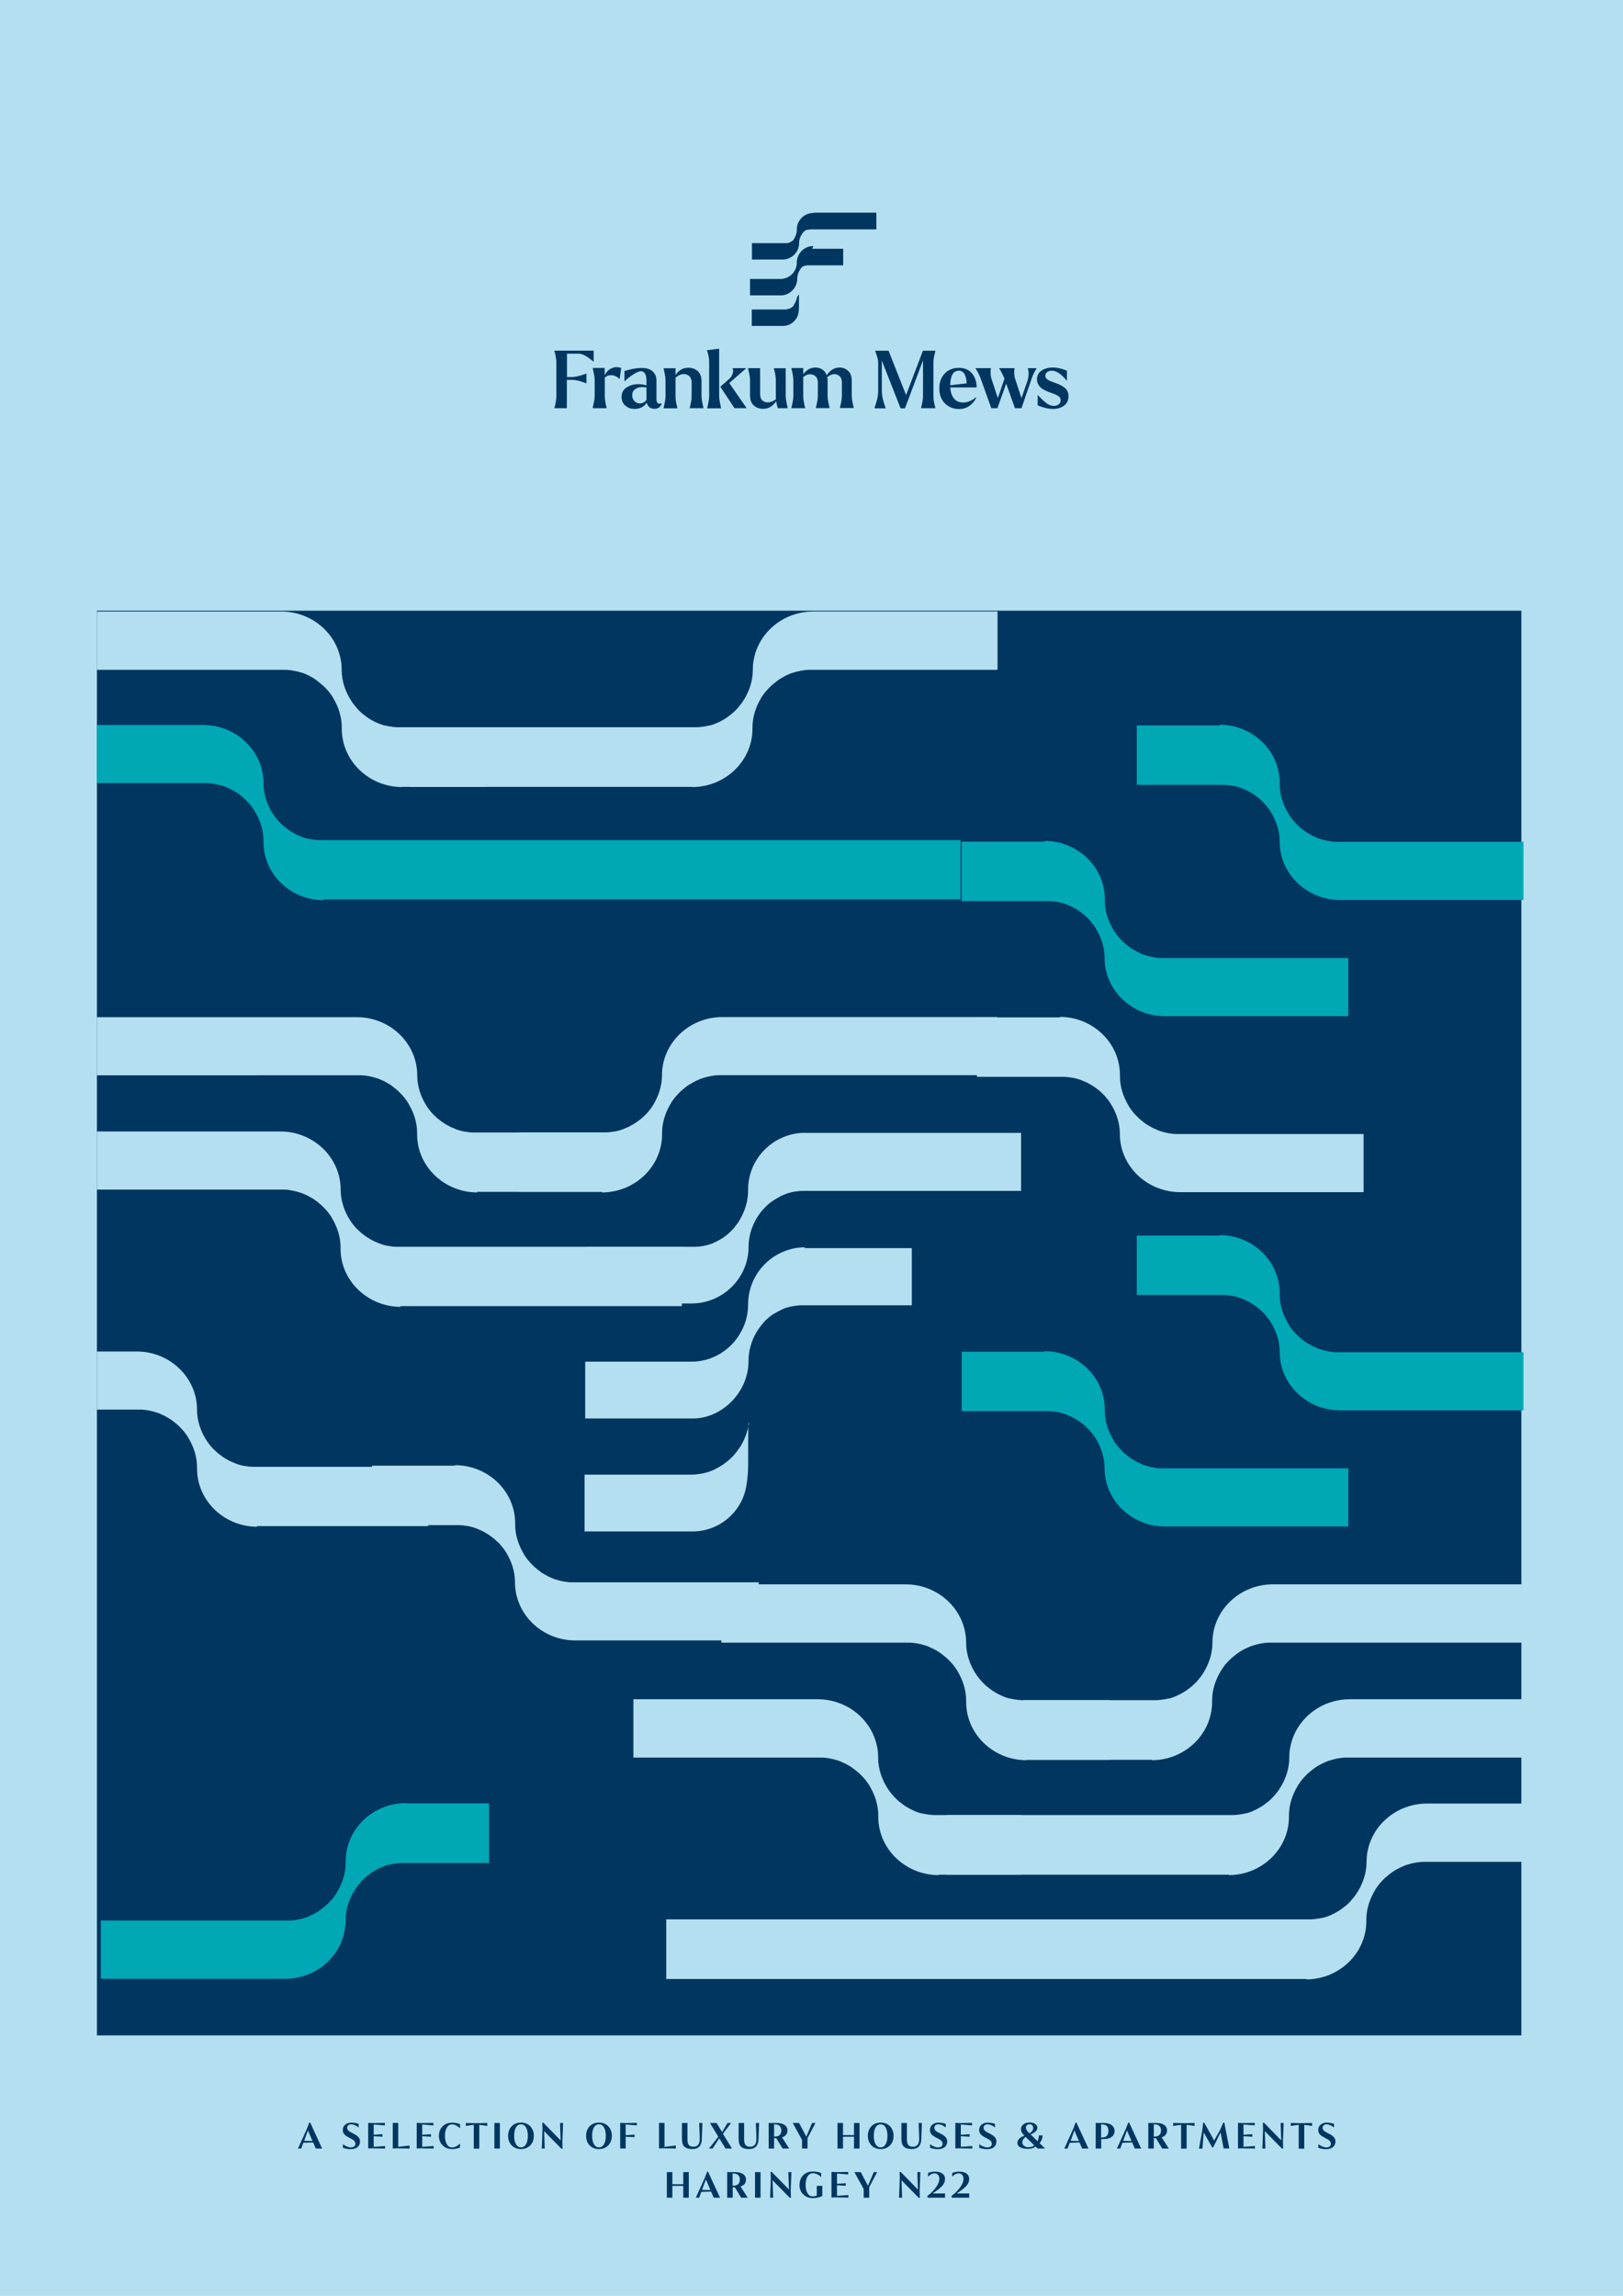
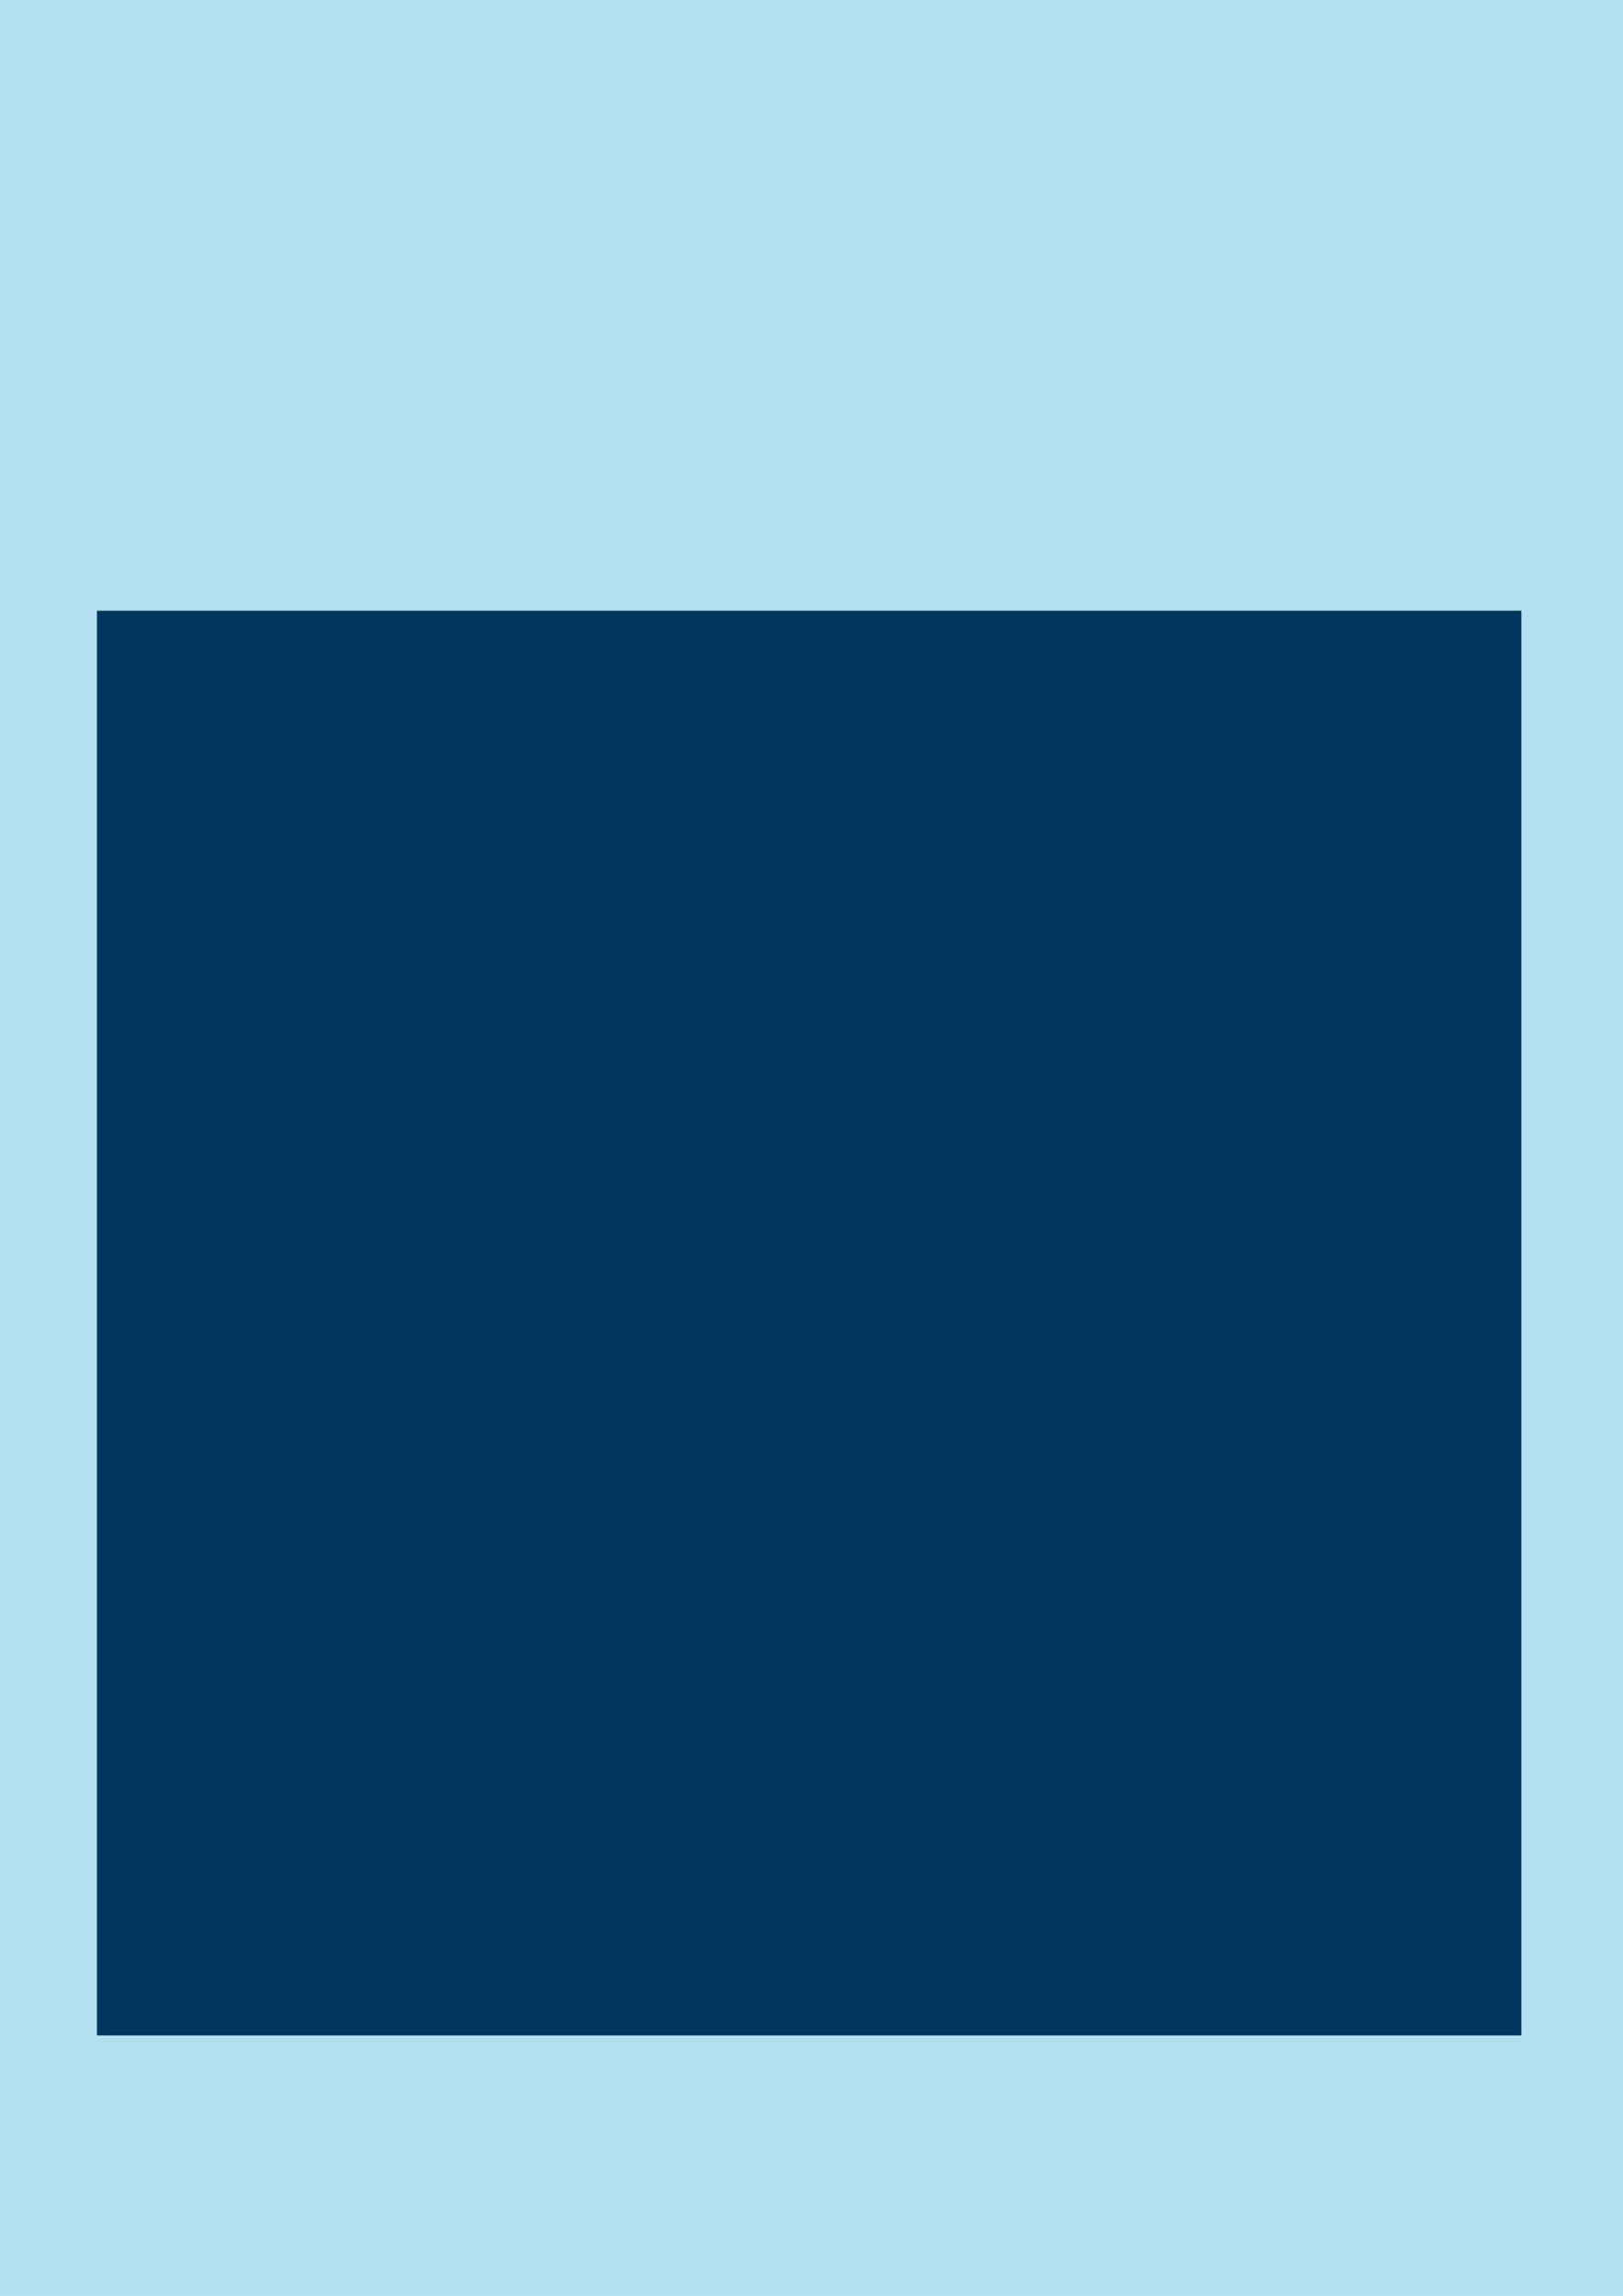
<svg xmlns="http://www.w3.org/2000/svg" id="Layer_1" viewBox="0 0 159.22 225.19">
  <defs>
    <style>.cls-1{clip-path:url(#clippath);}.cls-2{fill:none;}.cls-2,.cls-3,.cls-4,.cls-5{stroke-width:0px;}.cls-3{fill:#00365f;}.cls-4{fill:#b3dff1;}.cls-5{fill:#00a7b5;}</style>
    <clipPath id="clippath">
-       <rect class="cls-2" width="159.22" height="225.19" />
-     </clipPath>
+       </clipPath>
  </defs>
  <rect class="cls-4" width="159.22" height="225.19" />
  <rect class="cls-3" x="9.51" y="59.9" width="139.74" height="139.74" />
  <g class="cls-1">
    <path class="cls-3" d="M94.11,213c-.27,0-.51.05-.7.14v.36c.22-.22.43-.33.63-.33.29,0,.48.21.48.54,0,.4-.25.83-.83,1.4l-.33.26v.19h1.72v-.42h-1.22c.45-.29.76-.54.95-.75.18-.21.27-.43.27-.67,0-.45-.37-.72-.98-.72M91.74,213c-.27,0-.51.05-.7.14v.36c.22-.22.43-.33.63-.33.29,0,.48.21.48.54,0,.4-.25.83-.83,1.4l-.33.26v.19h1.72v-.42h-1.22c.45-.29.76-.54.95-.75.18-.21.27-.43.27-.67,0-.45-.37-.72-.98-.72M90.24,215.57l-.02-.69.07-1.83h-.3l.06,1.71-1.69-1.73h-.11l.02.67-.07,1.86h.3l-.06-1.71,1.69,1.72h.11ZM85.72,213.05l-.57,1.34-.71-1.34h-.62l.91,1.66v.85h.54v-1.03l.78-1.48h-.33ZM82.11,215.53l1.12.02v-.25l-1.12.08v-1.04l.86.05v-.25l-.86.06v-1.01l1.1.09v-.25l-1.1.02-.54-.02v2.51l.54-.02ZM78.43,214.3c0,.38.12.69.37.93.24.24.56.37.93.37.18,0,.36-.02.53-.06.18-.04.31-.09.41-.15v-.99h-.54v.95c-.12.05-.25.08-.4.08-.21,0-.39-.1-.51-.31-.13-.21-.19-.48-.19-.82,0-.69.27-1.14.72-1.14.27,0,.55.13.81.38v-.4c-.24-.1-.51-.15-.81-.15-.39,0-.71.12-.95.36-.24.24-.36.56-.36.94M77.59,215.57l-.02-.69.07-1.83h-.3l.06,1.71-1.69-1.73h-.11l.02.67-.07,1.86h.3l-.06-1.71,1.69,1.72h.11ZM74.61,213.05h-.54v2.51h.54v-2.51ZM72.58,213.79c0,.33-.18.55-.5.58l-.21.02v-1.21l.21.02c.32.03.5.25.5.58M71.88,215.56v-1.02h.21l.62,1.02h.64l-.7-1.1c.36-.12.53-.34.53-.67,0-.47-.4-.74-1.05-.74h-.79v2.51h.54ZM69.7,214.81l-.83-.02.38-1.02.45,1.05ZM69.37,213.01l-.24.63-.87,1.92h.33l.21-.57.96-.03.26.6h.62l-1.18-2.55h-.1ZM65.96,214.4h1.07v1.16h.54v-2.51h-.54v1.19h-1.07v-1.19h-.54v2.51h.54v-1.16Z" />
    <path class="cls-3" d="M130.19,208.19c-.26,0-.47.07-.63.2-.16.13-.24.31-.24.53,0,.32.17.52.62.75.24.12.4.21.49.3.09.09.13.19.13.31,0,.21-.18.35-.45.35-.22,0-.53-.13-.78-.32v.35c.21.09.47.14.77.14.57,0,.91-.29.91-.76,0-.31-.18-.53-.64-.76-.25-.12-.42-.22-.5-.3-.08-.08-.12-.17-.12-.28,0-.2.16-.34.39-.34.21,0,.46.1.73.31v-.35c-.21-.08-.44-.12-.68-.12M127.68,208.25l-1.05-.02v.29l.78-.11v2.34h.54v-2.34l.77.11v-.29l-1.05.02ZM125.88,210.76l-.02-.69.07-1.84h-.3l.06,1.71-1.69-1.73h-.11l.02.67-.07,1.86h.3l-.06-1.71,1.69,1.72h.11ZM121.99,210.72l1.12.02v-.25l-1.12.08v-1.04l.86.05v-.25l-.86.06v-1.01l1.1.09v-.25l-1.1.02-.54-.02v2.51l.54-.02ZM117.96,210.74l.13-1.58.83,1.46h.1l.72-1.47.3,1.58h.56l-.49-2.53h-.11l-.31.72-.58,1.03-.97-1.74h-.11l-.08.73-.33,1.81h.31ZM116.14,208.25l-1.05-.02v.29l.78-.11v2.34h.54v-2.34l.78.11v-.29l-1.05.02ZM113.9,208.97c0,.33-.18.55-.5.58l-.21.02v-1.21l.21.02c.32.03.5.25.5.58M113.19,210.74v-1.02h.21l.62,1.02h.64l-.7-1.1c.35-.12.53-.34.53-.67,0-.47-.4-.74-1.05-.74h-.79v2.51h.54ZM111.02,210l-.83-.02.37-1.02.45,1.05ZM110.68,208.19l-.24.63-.87,1.92h.33l.21-.57.96-.03.26.6h.62l-1.18-2.55h-.1ZM108.62,209.45c-.09.11-.21.18-.38.19l-.22.02v-1.3l.22.02c.17.02.29.08.38.19.08.11.12.26.12.43s-.04.32-.12.43M108.03,209.81h.26c.65,0,1.05-.3,1.05-.79s-.4-.79-1.05-.79h-.8v2.51h.54v-.94ZM105.86,210l-.83-.02.37-1.02.45,1.05ZM105.52,208.19l-.24.63-.87,1.92h.32l.21-.57.96-.03.26.6h.62l-1.18-2.55h-.11ZM100.29,210.15c0-.21.11-.4.33-.55l.85.83c-.17.12-.37.18-.6.18-.17,0-.3-.05-.41-.14-.11-.09-.17-.2-.17-.33M101,208.35c.21,0,.36.15.36.36s-.12.39-.37.54c-.14-.14-.24-.25-.28-.33-.05-.08-.07-.15-.07-.23,0-.19.14-.34.36-.34M102.54,210.75l-.55-.54c.19-.23.29-.49.29-.76h-.37c0,.21-.04.4-.12.57l-.69-.67c.42-.15.67-.39.67-.65,0-.3-.31-.52-.77-.52-.24,0-.44.06-.6.19-.16.12-.24.28-.24.48,0,.21.09.38.34.63-.46.16-.69.4-.69.7,0,.38.38.59,1.06.59.26,0,.5-.07.73-.22l.2.19h.74ZM96.93,208.19c-.26,0-.47.07-.63.2-.16.13-.24.31-.24.53,0,.32.16.52.62.75.24.12.4.21.49.3.09.09.13.19.13.31,0,.21-.18.35-.45.35-.22,0-.53-.13-.78-.32v.35c.21.09.47.14.77.14.57,0,.91-.29.91-.76,0-.31-.18-.53-.64-.76-.25-.12-.42-.22-.5-.3-.08-.08-.12-.17-.12-.28,0-.2.16-.34.39-.34.21,0,.46.1.73.31v-.35c-.21-.08-.44-.12-.68-.12M94.26,210.72l1.12.02v-.25l-1.12.08v-1.04l.86.05v-.25l-.86.06v-1.01l1.1.09v-.25l-1.1.02-.54-.02v2.51l.54-.02ZM92.1,208.19c-.26,0-.47.07-.63.2-.16.13-.24.31-.24.53,0,.32.17.52.62.75.24.12.4.21.49.3.09.09.13.19.13.31,0,.21-.18.35-.45.35-.22,0-.53-.13-.78-.32v.35c.21.09.47.14.77.14.57,0,.91-.29.91-.76,0-.31-.18-.53-.64-.76-.25-.12-.42-.22-.5-.3-.08-.08-.12-.17-.12-.28,0-.2.16-.34.39-.34.21,0,.46.1.73.31v-.35c-.21-.08-.44-.12-.68-.12M88.44,209.89c0,.61.32.9,1.01.9.6,0,.91-.33.93-.96l.06-1.6h-.32l.05,1.27c0,.16,0,.29,0,.38,0,.43-.23.68-.61.68-.42,0-.59-.22-.59-.71v-1.62h-.54v1.66ZM87.06,209.49c0,.71-.25,1.13-.67,1.13s-.67-.43-.67-1.13.25-1.13.67-1.13.67.43.67,1.13M87.66,209.49c0-.38-.12-.69-.35-.94-.24-.24-.54-.36-.91-.36s-.68.12-.91.36c-.23.24-.35.56-.35.94s.12.7.35.94c.23.24.53.36.91.36s.67-.12.91-.36c.23-.24.35-.55.35-.94M82.7,209.58h1.08v1.16h.54v-2.51h-.54v1.19h-1.08v-1.19h-.54v2.51h.54v-1.16ZM79.67,208.23l-.57,1.34-.71-1.34h-.62l.91,1.66v.85h.54v-1.03l.78-1.48h-.33ZM76.65,208.97c0,.33-.18.55-.5.58l-.21.02v-1.21l.21.02c.32.03.5.25.5.58M75.94,210.74v-1.02h.21l.63,1.02h.64l-.7-1.1c.35-.12.53-.34.53-.67,0-.47-.4-.74-1.05-.74h-.79v2.51h.54ZM72.47,209.89c0,.61.32.9,1.01.9.6,0,.91-.33.93-.96l.06-1.6h-.32l.05,1.27c0,.16,0,.29,0,.38,0,.43-.23.68-.61.68-.42,0-.59-.22-.59-.71v-1.62h-.54v1.66ZM70.93,209.28l.79-1.05h-.35l-.53.89-.55-.89h-.64l.82,1.35-.92,1.16h.36l.65-1.01.62,1.01h.63l-.9-1.47ZM66.91,209.89c0,.61.32.9,1.01.9.6,0,.91-.33.93-.96l.06-1.6h-.32l.05,1.27c0,.16,0,.29,0,.38,0,.43-.23.68-.61.68-.42,0-.59-.22-.59-.71v-1.62h-.54v1.66ZM65.19,210.72l1.11.02v-.3l-1.11.13v-2.35h-.54v2.51l.54-.02ZM61.38,210.74v-1.16l.87.04v-.25l-.87.06v-1.05l1.1.09v-.25l-1.1.02-.54-.02v2.51h.54ZM59.43,209.49c0,.71-.25,1.13-.67,1.13s-.67-.43-.67-1.13.25-1.13.67-1.13.67.43.67,1.13M60.02,209.49c0-.38-.12-.69-.35-.94-.24-.24-.54-.36-.91-.36s-.68.12-.91.36c-.23.24-.35.56-.35.94s.12.7.35.94c.23.24.54.36.91.36s.67-.12.91-.36c.23-.24.35-.55.35-.94M55.19,210.76l-.02-.69.07-1.84h-.3l.06,1.71-1.69-1.73h-.11l.02.67-.07,1.86h.29l-.06-1.71,1.69,1.72h.11ZM51.78,209.49c0,.71-.25,1.13-.67,1.13s-.67-.43-.67-1.13.25-1.13.67-1.13.67.43.67,1.13M52.37,209.49c0-.38-.12-.69-.35-.94-.24-.24-.54-.36-.91-.36s-.68.12-.91.36c-.23.24-.35.56-.35.94s.12.7.35.94c.23.24.54.36.91.36s.67-.12.91-.36c.23-.24.35-.55.35-.94M49.04,208.23h-.54v2.51h.54v-2.51ZM46.75,208.25l-1.05-.02v.29l.78-.11v2.34h.54v-2.34l.78.11v-.29l-1.05.02ZM43.42,210.42c.24.24.55.37.93.37.28,0,.54-.05.78-.15v-.39c-.27.25-.52.38-.78.38-.21,0-.39-.1-.51-.31-.13-.21-.19-.48-.19-.82s.06-.62.19-.82c.13-.21.29-.31.51-.31.25,0,.51.13.78.38v-.4c-.23-.1-.49-.15-.78-.15-.38,0-.69.12-.93.36s-.36.55-.36.93.12.69.36.93M41.42,210.72l1.12.02v-.25l-1.12.08v-1.04l.86.05v-.25l-.86.06v-1.01l1.1.09v-.25l-1.1.02-.54-.02v2.51l.54-.02ZM39.07,210.72l1.11.02v-.3l-1.11.13v-2.35h-.54v2.51l.54-.02ZM36.66,210.72l1.12.02v-.25l-1.12.08v-1.04l.86.05v-.25l-.86.06v-1.01l1.1.09v-.25l-1.1.02-.54-.02v2.51l.54-.02ZM34.5,208.19c-.26,0-.47.07-.63.2-.16.13-.24.31-.24.53,0,.32.16.52.62.75.24.12.4.21.49.3.09.09.13.19.13.31,0,.21-.18.35-.45.35-.22,0-.53-.13-.78-.32v.35c.21.09.47.14.77.14.56,0,.91-.29.91-.76,0-.31-.18-.53-.64-.76-.25-.12-.42-.22-.5-.3-.08-.08-.12-.17-.12-.28,0-.2.16-.34.39-.34.21,0,.46.1.73.31v-.35c-.21-.08-.44-.12-.68-.12M30.67,210l-.83-.02.37-1.02.45,1.05ZM30.34,208.19l-.24.63-.87,1.92h.32l.21-.57.96-.03.26.6h.62l-1.17-2.55h-.1Z" />
    <path class="cls-3" d="M102.05,37.98c.21.19.54.37.97.52.19.07.34.12.44.16.1.04.2.09.31.15.1.06.18.13.22.2.04.07.06.15.06.25,0,.18-.07.32-.2.41-.13.1-.29.14-.47.14-.14,0-.28-.03-.42-.09-.14-.06-.28-.15-.43-.28-.15-.13-.27-.23-.35-.31-.08-.08-.2-.2-.35-.37h-.03v1c.57.24,1.07.35,1.51.35s.78-.11,1.07-.32c.29-.21.44-.53.44-.94,0-.3-.1-.55-.29-.74-.19-.2-.51-.37-.94-.53-.32-.11-.53-.19-.62-.23-.28-.13-.42-.29-.42-.49,0-.16.06-.28.19-.37.13-.09.28-.13.46-.13.42,0,.9.32,1.44.96h.03v-.96c-.47-.2-.93-.31-1.38-.31s-.84.1-1.13.31c-.29.21-.43.49-.43.85,0,.3.11.55.32.74M95.71,36.15c.19.27.37.62.53,1.07l1.01,2.82h.6l.86-2.42.86,2.42h.64l1.02-2.97c.13-.36.28-.66.45-.92v-.04h-.85v.03c.04.12.07.22.07.33,0,.1.01.17.01.21,0,.16-.03.37-.09.61l-.61,1.76-.6-1.82c-.07-.21-.1-.38-.11-.52,0-.14,0-.22,0-.25,0-.18.01-.29.04-.32v-.03h-1.51v.03c.17.26.34.59.51,1.01l-.65,1.9-.6-1.82c-.07-.21-.1-.38-.11-.52,0-.14,0-.22,0-.25,0-.18.01-.29.04-.32v-.03h-1.51v.03ZM93.22,37.73c0-.38.07-.71.2-.97s.35-.4.64-.4c.26,0,.45.12.57.35.12.23.19.53.2.89l-1.61.19v-.05ZM92.15,38.09c0,.63.19,1.13.56,1.49.38.36.83.54,1.35.54.41,0,.77-.11,1.07-.33.3-.22.52-.49.65-.81l-.03-.02c-.42.35-.84.52-1.26.52-.39,0-.69-.13-.91-.4-.21-.27-.33-.63-.36-1.08h2.59c0-.55-.15-1.01-.45-1.37-.3-.36-.73-.55-1.29-.55s-1.03.18-1.38.55c-.36.37-.54.85-.54,1.47M85.82,40.01v.04h1.06v-.04s-.03-.09-.08-.23c-.05-.14-.09-.28-.13-.4-.04-.12-.07-.28-.11-.47-.03-.19-.05-.37-.05-.53v-2.78c0-.1,0-.18,0-.23l1.84,4.68h.07s0,0,0,0h.36l1.77-4.71v3.52c0,.24-.06.62-.19,1.15v.03h1.4v-.03s-.02-.08-.05-.22c-.04-.14-.07-.3-.1-.46-.03-.16-.04-.32-.04-.47v-3.28c0-.15.01-.3.04-.47.03-.17.06-.32.1-.46.04-.14.05-.22.05-.22v-.03h-1.22l-1.65,4.35-1.72-4.35h-1.31v.03s.02.07.06.17c.03.09.07.19.1.28.03.09.06.21.09.34s.04.26.04.38v2.78c0,.16-.02.34-.05.53-.03.19-.07.35-.11.47-.04.12-.08.25-.12.39-.05.15-.07.22-.08.24M77.65,40.01v.03h1.34v-.03l-.06-.22c-.03-.15-.06-.3-.09-.46-.03-.16-.04-.32-.04-.47v-1.88c.22-.18.44-.27.66-.27s.4.07.55.2c.15.14.22.34.22.6v1.34c0,.24-.06.62-.19,1.15v.03h1.34v-.03c-.13-.53-.19-.92-.19-1.15v-1.47c0-.13-.01-.26-.04-.39.24-.19.47-.29.69-.29s.39.07.53.2c.15.14.22.34.22.6v1.34c0,.24-.06.62-.19,1.15v.03h1.35v-.03c-.12-.53-.19-.92-.19-1.15v-1.47c0-.44-.11-.77-.35-.99-.23-.22-.52-.33-.86-.33-.49,0-.9.25-1.25.76-.09-.25-.23-.44-.43-.57-.2-.13-.43-.19-.68-.19-.47,0-.87.22-1.19.67v-.62h-1.16v.03c.13.53.19.92.19,1.15v1.56c0,.24-.06.62-.19,1.15M73.39,36.15c.13.53.19.92.19,1.15v1.48c0,.44.12.77.37.99s.55.33.92.33c.51,0,.94-.25,1.28-.75.04.29.1.52.16.69h.96v-.03c-.12-.53-.19-.92-.19-1.15v-2.74h-1.16v.03s.02.08.06.22c.04.14.07.3.09.46.03.16.04.32.04.47v1.61s0,.13.02.24c-.28.22-.56.32-.82.32-.21,0-.39-.07-.53-.2-.14-.13-.21-.34-.21-.62v-2.54h-1.17v.03ZM70.67,37.94l1.39,2.1h1.17v-.03l-1.69-2.44,1.63-1.42v-.04h-1.31v.03c.04.07.06.13.06.18,0,.05,0,.08,0,.09,0,.09-.03.21-.09.36-.06.15-.16.28-.31.41l-.85.75ZM69.36,34.38c.14.38.21.75.21,1.13v3.36c0,.24-.06.62-.19,1.15v.03h1.36v-.03c-.12-.53-.19-.92-.19-1.15v-4.67l-1.19.15v.03ZM65.1,40.05h1.35v-.03l-.05-.22c-.04-.15-.07-.3-.09-.46-.03-.16-.04-.32-.04-.47v-1.83c.27-.23.55-.35.82-.35.22,0,.39.08.54.21.14.14.22.34.22.62v1.34c0,.15-.01.3-.04.47-.03.17-.06.32-.09.46-.04.14-.06.22-.06.22v.03h1.35v-.03c-.12-.53-.19-.92-.19-1.15v-1.47c0-.44-.12-.77-.37-.99-.25-.22-.55-.33-.92-.33-.52,0-.94.24-1.26.72v-.67h-1.17v.03c.13.53.19.92.19,1.15v1.56c0,.24-.06.62-.19,1.15v.03ZM62.02,38.78c0-.27.1-.48.29-.61.19-.13.41-.2.66-.2.1,0,.21,0,.32.02.03,0,.08,0,.13,0v1.25c-.19.22-.41.33-.65.33-.22,0-.39-.08-.53-.23-.15-.15-.22-.34-.22-.57M61.33,39.75c.22.24.53.36.93.36.51,0,.91-.2,1.19-.61.04.19.13.33.26.44.13.1.3.16.49.16.18,0,.34-.05.46-.14.13-.1.21-.23.25-.39l-.02-.02c-.08.03-.15.05-.2.05-.19,0-.29-.16-.29-.49v-1.76c0-.39-.12-.69-.37-.92-.25-.23-.61-.34-1.08-.34s-1.04.1-1.69.3v1h.04c.1-.14.34-.33.71-.59.38-.26.67-.39.88-.39.16,0,.29.08.39.24.09.16.14.38.14.66v.49c-.16-.05-.33-.09-.51-.1-.12-.02-.23-.02-.34-.02-.38,0-.74.1-1.08.31-.34.21-.51.52-.51.94,0,.33.11.61.34.85M58.16,40.01v.03h1.35v-.03l-.05-.22c-.04-.15-.07-.3-.09-.46-.03-.16-.04-.32-.04-.47v-1.83c.16-.13.3-.2.41-.21.11-.01.18-.02.21-.02.14,0,.28.03.42.09.14.06.27.15.39.27h.03l.15-1.07c-.16-.05-.31-.08-.46-.08-.18,0-.37.05-.59.16-.21.11-.4.32-.57.63v-.71h-1.17v.03c.12.53.19.92.19,1.15v1.56c0,.24-.06.62-.19,1.15M54.45,34.65c.04.14.07.3.09.46.03.16.04.32.04.47v3.28c0,.15-.01.3-.04.47-.03.17-.06.32-.09.46-.04.14-.06.22-.06.22v.03h1.22v-2.78h.48c.11,0,.23,0,.36.03.12.02.24.04.36.07.11.03.21.06.29.09.08.03.16.06.25.09.08.03.13.05.15.05h.03v-.94h-.03s-.08.03-.2.07c-.12.04-.23.08-.34.11-.11.03-.25.07-.41.1-.16.03-.31.05-.45.05h-.48v-2.29h1.14c.15,0,.31.04.47.11s.31.15.42.23c.11.08.23.17.36.27.13.1.19.15.2.16h.03v-1.07h-3.85v.03s.02.08.06.22" />
    <path class="cls-3" d="M79.79,20.89c-.89,0-1.62.72-1.62,1.61,0,.01,0,.02,0,.04,0,.29-.09.57-.23.8h0s0,.02-.01.02c0,0,0,0,0,.01,0,0,0,.01,0,.01,0,0,0,0,0,.01,0,0-.01.02-.02.02,0,0,0,0,0,.01,0,0,0,0-.01.01,0,0,0,0,0,.01,0,0-.01.01-.02.02,0,0,0,0-.01.01,0,0,0,0-.01.01,0,0,0,0,0,.01,0,0-.01.01-.02.02,0,0,0,0-.01.01,0,0,0,0-.01.01,0,0,0,0,0,.01,0,0-.01.01-.02.02,0,0,0,0,0,.01,0,0,0,0-.01.01,0,0,0,0-.01.01,0,0-.01.01-.02.02,0,0,0,0-.01.01,0,0,0,0-.01.01,0,0,0,0-.01,0,0,0-.01.01-.02.02,0,0,0,0-.01,0,0,0-.01,0-.01.01,0,0,0,0-.01,0,0,0-.01.01-.02.02,0,0,0,0,0,0,0,0-.01,0-.02.01,0,0,0,0-.01,0,0,0-.02.01-.02.02,0,0,0,0-.01,0,0,0-.01,0-.02.01,0,0,0,0-.01,0,0,0-.02.01-.02.02,0,0,0,0-.01,0,0,0-.01,0-.02.01,0,0,0,0,0,0,0,0-.02.01-.03.02,0,0,0,0,0,0,0,0-.01,0-.02.01,0,0,0,0-.01,0-.01,0-.02.01-.03.02,0,0,0,0,0,0,0,0-.01,0-.02.01,0,0,0,0-.01,0,0,0-.02.01-.03.01,0,0,0,0,0,0,0,0-.02,0-.02.01,0,0,0,0-.01,0-.01,0-.02,0-.03.01,0,0,0,0,0,0,0,0-.02,0-.03,0,0,0,0,0,0,0-.01,0-.02,0-.03.01,0,0,0,0,0,0,0,0-.02,0-.03,0,0,0,0,0,0,0-.01,0-.02,0-.03,0,0,0,0,0,0,0,0,0-.02,0-.03,0,0,0,0,0-.01,0-.01,0-.02,0-.03,0,0,0,0,0,0,0,0,0-.02,0-.03,0,0,0,0,0-.01,0-.01,0-.02,0-.03,0,0,0,0,0,0,0-.01,0-.02,0-.03,0,0,0,0,0,0,0-.01,0-.02,0-.04,0,0,0,0,0,0,0-.01,0-.02,0-.03,0,0,0,0,0,0,0-.01,0-.02,0-.04,0,0,0,0,0,0,0-.01,0-.02,0-.03,0h0s-.02,0-.04,0h0s-.02,0-.03,0h0s-.02,0-.04,0h-3v1.61h3c.89,0,1.62-.72,1.62-1.61,0-.3.09-.58.24-.82.01-.02.03-.04.04-.06h0s.03-.04.04-.06h0s.03-.04.04-.06c0,0,0,0,0,0,.01-.02.03-.04.05-.06,0,0,0,0,0,0,.02-.02.03-.04.05-.05,0,0,0,0,0,0,.02-.02.03-.03.05-.05,0,0,0,0,0,0,.02-.02.03-.03.05-.04,0,0,0,0,0,0,0,0,.01,0,.02-.01t0,0l.03-.03s0,0,0,0c0,0,.01,0,.02-.01,0,0,0,0,0,0,0,0,.02-.01.03-.02,0,0,0,0,.01,0,0,0,.01,0,.01-.01,0,0,.01,0,.02-.01,0,0,.01,0,.01,0,0,0,0,0,.01,0,0,0,.01,0,.01,0,0,0,.01,0,.02-.01,0,0,0,0,.01,0,0,0,.01,0,.02,0,0,0,0,0,.01,0,0,0,.02,0,.03-.01,0,0,0,0,.01,0,0,0,.01,0,.02,0,0,0,0,0,.01,0,0,0,.02,0,.03-.01,0,0,0,0,.01,0,0,0,.01,0,.02,0,0,0,0,0,.01,0,0,0,.02,0,.03-.01,0,0,0,0,.01,0,0,0,.01,0,.02,0,0,0,0,0,.01,0,.01,0,.02,0,.03-.01,0,0,0,0,.01,0,0,0,.02,0,.03,0,0,0,0,0,0,0,.01,0,.02,0,.03-.01,0,0,0,0,0,0,0,0,.02,0,.03,0,0,0,0,0,0,0,.01,0,.02,0,.03,0,0,0,0,0,.01,0,0,0,.02,0,.03,0,0,0,0,0,0,0,.01,0,.02,0,.03,0,0,0,0,0,0,0,.01,0,.02,0,.03,0,0,0,0,0,0,0,.01,0,.02,0,.03,0,0,0,0,0,0,0,.01,0,.02,0,.03,0,0,0,0,0,0,0,.01,0,.02,0,.04,0,0,0,0,0,0,0,.01,0,.02,0,.03,0h0s.02,0,.04,0c0,0,0,0,0,0h6.15v-1.64h-6.11Z" />
-     <path class="cls-3" d="M79.79,24.13c-.2,0-.38.04-.56.1-.62.23-1.06.83-1.06,1.52,0,.3-.08.58-.22.82t0,0c-.05.08-.1.16-.16.23,0,0,0,0,0,0,0,0,0,0,0,0-.29.33-.71.54-1.17.56h0s-.02,0-.04,0h-3v1.61h3s.04,0,.06,0h0c.8,0,1.57-.73,1.57-1.62,0-.29.08-.57.22-.81,0-.01.02-.03.02-.04,0,0,0,0,0,0,0,0,0-.01.01-.02h0s.02-.03.03-.04c0,0,0,0,0,0,0,0,0-.01.01-.02,0,0,0,0,0,0,0-.01.02-.03.03-.04,0,0,0,0,0,0,0,0,.01-.01.01-.02h0s.02-.02.03-.04c0,0,0,0,0,0,0,0,.01-.01.02-.02,0,0,0,0,0,0,0-.01.02-.02.03-.03,0,0,0,0,0,0,0,0,.01-.01.01-.02,0,0,0,0,0,0,0,0,.02-.02.03-.03h0s.01-.02.02-.02c0,0,0,0,0,0,0,0,.02-.02.03-.03,0,0,0,0,0,0,0,0,.01,0,.02-.01,0,0,0,0,0,0,0,0,.02-.01.03-.02,0,0,0,0,.01,0,0,0,0,0,.01-.01,0,0,0,0,.01,0,0,0,.02-.01.02-.02,0,0,0,0,.01,0,0,0,.01,0,.01-.01,0,0,0,0,.01,0,0,0,.01,0,.02-.01,0,0,0,0,.01,0,0,0,0,0,.01,0,0,0,.01,0,.02-.01,0,0,.01,0,.02-.01,0,0,.01,0,.02,0,0,0,0,0,.01,0,0,0,.01,0,.02-.01,0,0,.01,0,.02,0,0,0,.01,0,.02,0,0,0,0,0,.01,0,0,0,.01,0,.02-.01,0,0,0,0,.01,0,0,0,.01,0,.02,0,0,0,0,0,.01,0,0,0,.02,0,.02-.01,0,0,0,0,.01,0,0,0,.02,0,.02-.01,0,0,0,0,.01,0,0,0,.02,0,.03-.01,0,0,0,0,0,0,0,0,.02,0,.03,0,0,0,0,0,.01,0,.01,0,.02,0,.03,0,0,0,0,0,0,0,.01,0,.02,0,.03,0,0,0,0,0,.01,0,.01,0,.02,0,.03,0,0,0,0,0,0,0,0,0,.02,0,.03,0,0,0,0,0,.01,0,.01,0,.02,0,.03,0h0s.02,0,.03,0c0,0,0,0,0,0,.01,0,.02,0,.04,0h0s.02,0,.03,0c0,0,0,0,0,0,.01,0,.02,0,.04,0,.01,0,.02,0,.04,0,0,0,0,0,0,0,.01,0,.02,0,.04,0h0s.02,0,.04,0h0s.03,0,.04,0h3.04v-1.62h-3.04Z" />
    <path class="cls-3" d="M78.2,29.12c-.04.26-.14.5-.28.71,0,0,0,0,0,.01,0,0,0,.01-.01.02,0,0,0,0,0,.01,0,0-.01.02-.02.02,0,0,0,0,0,.01,0,0-.01.02-.02.02,0,0,0,0,0,.01,0,0-.01.01-.01.02,0,0,0,0,0,.01,0,0-.01.01-.02.02,0,0,0,0,0,.01,0,0-.01.01-.02.02,0,0,0,0-.01.01,0,0-.01.01-.02.02,0,0,0,0,0,.01,0,0-.01.01-.02.02,0,0,0,0-.01,0,0,0-.01.01-.02.02,0,0,0,0,0,0,0,0-.01.01-.02.02,0,0,0,0,0,0,0,0-.02.01-.02.02,0,0,0,0-.01,0,0,0-.01.01-.02.02,0,0,0,0-.01,0,0,0-.01,0-.02.02,0,0,0,0,0,0,0,0-.02.01-.02.02,0,0,0,0-.01,0,0,0-.02.01-.03.02,0,0,0,0,0,0,0,0-.01.01-.02.01,0,0,0,0-.01,0,0,0-.02.01-.03.02,0,0,0,0-.01,0,0,0-.02.01-.03.02,0,0,0,0-.01,0,0,0-.02,0-.02.01,0,0,0,0,0,0,0,0-.02,0-.03.01,0,0,0,0-.01,0-.01,0-.02,0-.03.01,0,0,0,0-.01,0,0,0-.02,0-.03.01,0,0,0,0,0,0-.01,0-.02,0-.03.01,0,0,0,0-.01,0-.01,0-.02,0-.03.01,0,0,0,0-.01,0,0,0-.02,0-.03.01,0,0,0,0,0,0-.01,0-.02,0-.03.01,0,0,0,0-.01,0-.01,0-.02,0-.03.01,0,0,0,0-.01,0,0,0-.02,0-.03.01,0,0,0,0,0,0,0,0-.02,0-.03,0,0,0,0,0,0,0-.01,0-.02,0-.03,0,0,0,0,0-.01,0,0,0-.02,0-.03,0,0,0,0,0,0,0-.01,0-.02,0-.03,0,0,0,0,0-.01,0-.01,0-.02,0-.03,0,0,0,0,0-.01,0-.01,0-.02,0-.03,0,0,0,0,0,0,0-.01,0-.02,0-.03,0,0,0,0,0-.01,0-.01,0-.02,0-.03,0,0,0,0,0-.01,0-.01,0-.02,0-.04,0,0,0,0,0,0,0-.01,0-.02,0-.03,0h0s-.06,0-.09,0h-2.92v1.61h3.06c.76,0,1.39-.55,1.52-1.27.04-.21.05-.43.05-.65s0-.21,0-.31c0-.29,0-.6,0-.86" />
    <path class="cls-4" d="M39.32,128.18c-3.24,0-5.91-2.55-5.91-5.7,0-.04,0-.09,0-.13,0-1.04-.33-2.01-.83-2.85,0,0,0,0,0,0-.02-.03-.03-.06-.05-.09-.01-.02-.02-.03-.03-.05-.01-.02-.02-.04-.03-.05,0-.01-.02-.03-.03-.05-.02-.03-.04-.06-.06-.08-.01-.02-.02-.03-.03-.05-.01-.02-.03-.04-.04-.05-.01-.01-.02-.03-.03-.04-.02-.03-.04-.06-.06-.08-.01-.01-.02-.03-.03-.04-.01-.02-.03-.03-.04-.05-.01-.01-.02-.03-.03-.04-.02-.03-.04-.05-.07-.08-.01-.01-.02-.03-.04-.04-.01-.02-.03-.03-.04-.05-.01-.01-.02-.03-.04-.04-.02-.03-.05-.05-.07-.08-.01-.01-.02-.03-.04-.04-.02-.02-.03-.03-.05-.05-.01-.01-.03-.03-.04-.04-.02-.03-.05-.05-.07-.07-.01-.01-.03-.02-.04-.04l-.05-.05s-.02-.02-.04-.04c-.03-.02-.05-.05-.08-.07-.01-.01-.02-.02-.04-.03-.02-.02-.04-.03-.06-.05-.01-.01-.02-.02-.04-.03-.03-.02-.06-.05-.08-.07-.01-.01-.02-.02-.04-.03-.02-.01-.04-.03-.06-.05-.01-.01-.02-.02-.04-.03-.03-.02-.06-.04-.09-.07-.01,0-.02-.02-.04-.03-.02-.01-.04-.03-.07-.05-.01,0-.02-.02-.04-.03-.03-.02-.06-.04-.09-.06-.01,0-.02-.01-.03-.02-.02-.02-.05-.03-.07-.04-.01,0-.03-.02-.04-.02-.03-.02-.06-.04-.1-.06-.01,0-.02-.01-.03-.02-.03-.01-.05-.03-.08-.04-.01,0-.02-.01-.04-.02-.03-.02-.07-.04-.1-.06-.01,0-.02-.01-.03-.02-.03-.01-.06-.03-.08-.04-.01,0-.02-.01-.04-.02-.03-.02-.07-.03-.11-.05,0,0-.02,0-.03-.01-.03-.01-.06-.03-.09-.04-.01,0-.02-.01-.04-.02-.04-.02-.07-.03-.11-.05,0,0-.02,0-.03-.01-.03-.01-.06-.02-.09-.04-.01,0-.02-.01-.04-.01-.04-.01-.08-.03-.11-.04,0,0-.02,0-.02,0-.03-.01-.07-.02-.1-.03-.01,0-.02,0-.03-.01-.04-.01-.08-.03-.12-.04,0,0-.01,0-.02,0-.03-.01-.07-.02-.1-.03-.01,0-.02,0-.03-.01-.04-.01-.08-.02-.12-.03,0,0-.01,0-.02,0-.04-.01-.07-.02-.11-.03-.01,0-.02,0-.03,0-.04,0-.08-.02-.12-.03,0,0,0,0-.01,0-.04,0-.08-.01-.11-.02h-.03s-.09-.02-.13-.03c0,0,0,0-.01,0-.04,0-.08-.01-.12-.02-.01,0-.02,0-.03,0-.04,0-.09-.01-.13-.01,0,0,0,0,0,0-.04,0-.08,0-.12-.01-.01,0-.02,0-.03,0-.04,0-.09,0-.13,0h0s-.09,0-.13,0c-.01,0-.02,0-.03,0-.05,0-.09,0-.14,0H9.51v-5.7h18c3.24,0,5.91,2.55,5.91,5.7,0,1.06.34,2.06.86,2.91.05.08.1.15.15.23,0,0,0,0,0,0,.05.08.1.15.16.22,0,0,0,0,0,0,.05.07.11.14.17.21,0,0,0,0,0,0,.06.07.11.13.17.2,0,0,0,0,.01.01.06.06.12.12.18.18,0,0,.01.01.02.01.06.06.12.12.18.17,0,0,.01.01.02.02.06.06.12.11.19.16,0,0,.02.01.03.02.02.02.04.03.06.05,0,0,0,0,0,0,.04.03.08.06.12.09.01,0,.02.02.03.03.02.01.04.03.06.04.01,0,.02.02.04.03.03.02.06.04.1.06.01.01.03.02.04.03.02.01.04.03.06.04.03.02.05.03.08.05.02.01.04.02.05.03.02.01.03.02.05.03.02.01.03.02.05.03.03.02.06.03.09.05.02,0,.03.02.05.03.02.01.04.02.06.03.02,0,.03.02.05.03.03.02.06.03.09.05.02,0,.03.01.05.02.02.01.04.02.07.03.01,0,.03.01.04.02.03.01.07.03.1.04.01,0,.03.01.05.02.02.01.05.02.07.03.01,0,.03.01.04.02.03.01.07.03.1.04.01,0,.03.01.04.02.03.01.06.02.08.03.01,0,.02,0,.03.01.04.01.07.03.11.04.01,0,.03,0,.04.01.03,0,.06.02.09.03,0,0,.02,0,.03.01.04.01.08.02.12.03.01,0,.02,0,.04.01.03,0,.07.02.1.03,0,0,.02,0,.02,0,.04.01.08.02.12.03.01,0,.02,0,.03,0,.04,0,.07.01.11.02,0,0,.01,0,.02,0,.04,0,.08.01.12.02.01,0,.02,0,.03,0,.04,0,.08.01.11.02,0,0,0,0,.01,0,.04,0,.08.01.13.02.01,0,.02,0,.03,0,.04,0,.08,0,.12.01,0,0,0,0,0,0,.04,0,.09,0,.13.01.01,0,.02,0,.03,0,.04,0,.08,0,.13,0h0s.09,0,.13,0c.01,0,.02,0,.03,0,.05,0,.09,0,.14,0h27.61v5.82h-27.61Z" />
    <path class="cls-4" d="M46.83,116.96c-3.24,0-5.91-2.55-5.91-5.7,0-.04,0-.09,0-.13,0-1.04-.33-2.01-.83-2.85,0,0,0,0,0,0-.02-.03-.03-.06-.05-.09-.01-.02-.02-.03-.03-.05-.01-.02-.02-.04-.03-.05,0-.01-.02-.03-.03-.05-.02-.03-.04-.06-.06-.08-.01-.02-.02-.03-.03-.05-.01-.02-.03-.04-.04-.05-.01-.01-.02-.03-.03-.04-.02-.03-.04-.06-.06-.08-.01-.01-.02-.03-.03-.04-.01-.02-.03-.03-.04-.05-.01-.01-.02-.03-.03-.04-.02-.03-.04-.05-.07-.08-.01-.01-.02-.03-.04-.04-.01-.02-.03-.03-.04-.05-.01-.01-.02-.03-.04-.04-.02-.03-.05-.05-.07-.08-.01-.01-.03-.03-.04-.04-.02-.02-.03-.03-.05-.05l-.04-.04s-.05-.05-.07-.07c-.01-.01-.03-.02-.04-.04-.02-.02-.03-.03-.05-.05-.01-.01-.03-.02-.04-.04-.03-.02-.05-.05-.08-.07-.01-.01-.02-.02-.04-.03-.02-.02-.04-.03-.06-.05-.01-.01-.03-.02-.04-.03-.03-.02-.06-.05-.08-.07-.01-.01-.02-.02-.04-.03-.02-.01-.04-.03-.06-.05-.01-.01-.02-.02-.04-.03-.03-.02-.06-.04-.09-.07-.01,0-.02-.02-.04-.03-.02-.01-.04-.03-.06-.05-.01,0-.03-.02-.04-.03-.03-.02-.06-.04-.09-.06-.01,0-.02-.01-.03-.02-.02-.02-.05-.03-.07-.04-.01,0-.03-.02-.04-.02-.03-.02-.06-.04-.1-.06-.01,0-.02-.01-.03-.02-.03-.01-.05-.03-.08-.04-.01,0-.02-.01-.04-.02-.03-.02-.07-.04-.1-.06,0,0-.02-.01-.03-.02-.03-.01-.06-.03-.08-.04-.01,0-.02-.01-.04-.02-.03-.02-.07-.03-.11-.05,0,0-.02,0-.03-.01-.03-.01-.06-.03-.09-.04-.01,0-.02-.01-.04-.02-.04-.02-.07-.03-.11-.05,0,0-.02,0-.03-.01-.03-.01-.06-.02-.09-.04-.01,0-.02-.01-.03-.01-.04-.01-.08-.03-.11-.04,0,0-.02,0-.02,0-.03-.01-.07-.02-.1-.03-.01,0-.02,0-.03-.01-.04-.01-.08-.03-.12-.04,0,0-.01,0-.02,0-.03-.01-.07-.02-.1-.03-.01,0-.02,0-.03-.01-.04-.01-.08-.02-.12-.03,0,0-.01,0-.02,0-.04-.01-.07-.02-.11-.03-.01,0-.02,0-.03,0-.04,0-.08-.02-.12-.03,0,0,0,0-.01,0-.04,0-.08-.01-.12-.02-.01,0-.02,0-.03,0-.04,0-.09-.01-.13-.02,0,0,0,0-.01,0-.04,0-.08-.01-.12-.02-.01,0-.02,0-.03,0-.04,0-.09-.01-.13-.01,0,0,0,0,0,0-.04,0-.08,0-.12-.01-.01,0-.02,0-.03,0-.04,0-.09,0-.13,0h0s-.09,0-.13,0c-.01,0-.02,0-.03,0-.05,0-.09,0-.14,0H9.51v-5.7h25.51c3.24,0,5.91,2.55,5.91,5.7,0,1.06.34,2.06.86,2.91.05.08.1.15.15.23,0,0,0,0,0,0,.05.08.1.15.16.22,0,0,0,0,0,0,.05.07.11.14.17.21,0,0,0,0,0,0,.06.07.11.13.17.2,0,0,0,0,.01.01.06.06.12.12.18.18,0,0,.01.01.02.01.06.06.12.12.18.17,0,0,.01.01.02.02.06.06.12.11.19.16,0,0,.02.01.03.02.02.02.04.03.06.05,0,0,0,0,0,0,.04.03.08.06.12.09.01,0,.02.02.03.03.02.01.04.03.06.04.01,0,.02.02.04.03.03.02.06.04.1.06.01.01.03.02.04.03.02.01.04.03.06.04.03.02.05.03.08.05.02.01.04.02.05.03.02.01.03.02.05.03.02.01.03.02.05.03.03.02.06.03.09.05.02,0,.03.02.05.03.02.01.04.02.06.03.02,0,.03.02.05.03.03.02.06.03.09.05.02,0,.03.01.05.02.02.01.04.02.07.03.01,0,.03.01.04.02.03.01.07.03.1.04.01,0,.03.01.05.02.02.01.05.02.07.03.01,0,.03.01.04.02.03.01.07.03.1.04.01,0,.03.01.04.02.03.01.06.02.08.03.01,0,.02,0,.03.01.04.01.07.03.11.04.01,0,.03,0,.04.01.03,0,.06.02.09.03,0,0,.02,0,.03.01.04.01.08.02.12.03.01,0,.02,0,.04.01.03,0,.07.02.1.03,0,0,.02,0,.02,0,.04.01.08.02.12.03.01,0,.02,0,.03,0,.04,0,.07.01.11.02,0,0,.01,0,.02,0,.04,0,.08.01.12.02.01,0,.02,0,.03,0,.04,0,.08.01.11.02,0,0,0,0,.01,0,.04,0,.08.01.13.02.01,0,.02,0,.03,0,.04,0,.08,0,.12.01,0,0,0,0,0,0,.04,0,.09,0,.13.01.01,0,.02,0,.03,0,.04,0,.08,0,.13,0h0s.09,0,.13,0c.01,0,.02,0,.03,0,.05,0,.09,0,.14,0h12.59v5.82h-12.59Z" />
    <path class="cls-4" d="M25.24,149.75c-3.24,0-5.91-2.55-5.91-5.7,0-.04,0-.09,0-.13,0-1.04-.33-2.01-.83-2.85,0,0,0,0,0,0-.02-.03-.03-.06-.05-.09-.01-.02-.02-.03-.03-.05-.01-.02-.02-.04-.03-.05-.01-.01-.02-.03-.03-.05-.02-.03-.04-.06-.06-.08-.01-.02-.02-.03-.03-.05-.01-.02-.03-.04-.04-.05-.01-.01-.02-.03-.03-.04-.02-.03-.04-.06-.06-.08-.01-.01-.02-.03-.03-.04-.01-.02-.03-.03-.04-.05-.01-.01-.02-.03-.03-.04-.02-.03-.04-.05-.07-.08-.01-.01-.02-.03-.04-.04-.01-.02-.03-.03-.04-.05-.01-.01-.02-.03-.04-.04-.02-.03-.05-.05-.07-.08-.01-.01-.02-.03-.04-.04-.02-.02-.03-.03-.05-.05-.01-.01-.03-.03-.04-.04-.02-.03-.05-.05-.07-.07-.01-.01-.03-.02-.04-.04l-.05-.05s-.02-.02-.04-.04c-.03-.02-.05-.05-.08-.07-.01-.01-.02-.02-.04-.03-.02-.02-.04-.03-.06-.05-.01-.01-.02-.02-.04-.03-.03-.02-.06-.05-.08-.07-.01-.01-.02-.02-.04-.03-.02-.01-.04-.03-.06-.05-.01,0-.02-.02-.04-.03-.03-.02-.06-.04-.09-.07-.01,0-.02-.02-.04-.03-.02-.01-.04-.03-.07-.05-.01,0-.02-.02-.04-.03-.03-.02-.06-.04-.09-.06-.01,0-.02-.01-.03-.02-.02-.02-.05-.03-.07-.04-.01,0-.03-.02-.04-.02-.03-.02-.06-.04-.1-.06-.01,0-.02-.01-.03-.02-.03-.01-.05-.03-.08-.04-.01,0-.02-.01-.04-.02-.03-.02-.07-.04-.1-.06-.01,0-.02-.01-.03-.02-.03-.01-.06-.03-.08-.04-.01,0-.02-.01-.04-.02-.03-.02-.07-.03-.11-.05,0,0-.02,0-.03-.01-.03-.01-.06-.03-.09-.04-.01,0-.02-.01-.04-.02-.04-.02-.07-.03-.11-.05,0,0-.02,0-.03-.01-.03-.01-.06-.02-.09-.04-.01,0-.02-.01-.04-.01-.04-.01-.08-.03-.11-.04,0,0-.02,0-.02,0-.03-.01-.07-.02-.1-.03-.01,0-.02,0-.03-.01-.04-.01-.08-.03-.12-.04,0,0-.01,0-.02,0-.03-.01-.07-.02-.1-.03-.01,0-.02,0-.03-.01-.04-.01-.08-.02-.12-.03,0,0-.01,0-.02,0-.04-.01-.07-.02-.11-.03-.01,0-.02,0-.03,0-.04,0-.08-.02-.12-.03,0,0,0,0-.01,0-.04,0-.08-.01-.11-.02-.01,0-.02,0-.03,0-.04,0-.09-.01-.13-.02,0,0,0,0-.01,0-.04,0-.08-.01-.12-.02-.01,0-.02,0-.03,0-.04,0-.09-.01-.13-.01,0,0,0,0,0,0-.04,0-.08,0-.12-.01-.01,0-.02,0-.03,0-.04,0-.09,0-.13,0h0s-.09,0-.13,0c-.01,0-.02,0-.03,0-.05,0-.09,0-.14,0h-3.91v-5.7h3.91c3.24,0,5.91,2.55,5.91,5.7,0,1.06.34,2.06.86,2.91.05.08.1.15.15.23,0,0,0,0,0,0,.05.08.1.15.16.22,0,0,0,0,0,0,.05.07.11.14.17.21,0,0,0,0,0,0,.06.07.11.13.17.2,0,0,0,0,.01.01.06.06.12.12.18.18,0,0,.01.01.02.01.06.06.12.12.18.17,0,0,.01.01.02.02.06.06.12.11.19.16,0,0,.02.01.03.02.02.02.04.03.06.05,0,0,0,0,0,0,.04.03.08.06.12.09.01,0,.02.02.03.03.02.01.04.03.06.04.01,0,.02.02.04.03.03.02.06.04.09.06.01.01.03.02.04.03.02.01.04.03.06.04.03.02.05.03.08.05.02.01.04.02.05.03.02.01.03.02.05.03s.03.02.05.03c.03.02.06.03.09.05.02,0,.03.02.05.03.02.01.04.02.06.03.02,0,.03.02.05.03.03.02.06.03.09.05.02,0,.03.01.05.02.02.01.04.02.07.03.01,0,.03.01.04.02.03.01.07.03.1.04.01,0,.03.01.05.02.02.01.05.02.07.03.01,0,.03.01.04.02.03.01.07.03.1.04.01,0,.03.01.04.02.03.01.06.02.08.03.01,0,.02,0,.03.01.04.01.07.03.11.04.01,0,.03,0,.04.01.03,0,.06.02.09.03.01,0,.02,0,.03.01.04.01.08.02.11.03.01,0,.02,0,.04.01.03,0,.07.02.1.03,0,0,.02,0,.02,0,.04.01.08.02.12.03.01,0,.02,0,.03,0,.04,0,.07.01.11.02,0,0,.01,0,.02,0,.04,0,.08.01.12.02.01,0,.02,0,.03,0,.04,0,.08.01.11.02,0,0,0,0,.01,0,.04,0,.08.01.13.02.01,0,.02,0,.03,0,.04,0,.08,0,.12.01,0,0,0,0,.01,0,.04,0,.09,0,.13.01.01,0,.02,0,.03,0,.04,0,.08,0,.13,0h0s.09,0,.13,0c.01,0,.02,0,.03,0,.05,0,.09,0,.14,0h16.83v5.82h-16.83Z" />
    <path class="cls-4" d="M59.04,116.96c3.24,0,5.91-2.55,5.91-5.7,0-.04,0-.09,0-.13,0-1.04.33-2.01.83-2.85,0,0,0,0,0,0,.02-.03.03-.06.05-.09.01-.02.02-.03.03-.05.01-.02.02-.04.03-.05,0-.01.02-.03.03-.05.02-.03.04-.06.06-.08.01-.02.02-.03.03-.05.01-.02.03-.04.04-.05.01-.01.02-.03.03-.04.02-.03.04-.06.06-.08.01-.01.02-.03.03-.04.01-.02.03-.03.04-.05.01-.01.02-.03.03-.04.02-.03.04-.05.07-.08l.04-.04s.03-.03.04-.05c.01-.01.02-.03.04-.04.02-.03.05-.05.07-.08.01-.01.02-.03.04-.04.02-.02.03-.03.05-.05.01-.01.02-.03.04-.04.02-.03.05-.05.07-.07.01-.01.02-.02.04-.04.02-.02.03-.03.05-.05.01-.01.03-.02.04-.04.03-.02.05-.05.08-.07.01-.01.03-.02.04-.03.02-.02.04-.03.06-.05.01-.01.03-.02.04-.03.03-.02.06-.05.08-.07.01-.01.02-.02.04-.03.02-.01.04-.03.06-.05.01-.01.02-.02.04-.03.03-.02.06-.04.09-.07.01,0,.02-.02.04-.03.02-.01.04-.03.07-.05.01,0,.03-.02.04-.03.03-.02.06-.04.09-.06.01,0,.02-.01.04-.02.02-.02.05-.03.07-.04.01,0,.03-.02.04-.02.03-.02.06-.04.1-.06.01,0,.02-.01.03-.02.03-.01.05-.03.08-.04.01,0,.02-.01.04-.02.03-.02.07-.04.1-.06.01,0,.02-.01.03-.02.03-.01.06-.03.08-.04.01,0,.02-.01.04-.02.03-.02.07-.03.11-.05,0,0,.02,0,.03-.01l.09-.04s.02-.01.04-.02c.04-.02.07-.03.11-.05,0,0,.02,0,.03-.01.03-.01.06-.02.09-.04.01,0,.02-.01.03-.01l.11-.04s.02,0,.02,0c.03-.01.07-.02.1-.03.01,0,.02,0,.03-.01.04-.01.08-.03.12-.04,0,0,.01,0,.02,0,.03-.01.07-.02.1-.03.01,0,.02,0,.03-.01.04-.01.08-.02.12-.03,0,0,.01,0,.02,0,.04-.01.07-.02.11-.03.01,0,.02,0,.03,0,.04,0,.08-.02.12-.03,0,0,0,0,.01,0,.04,0,.08-.01.11-.02h.03s.08-.02.13-.03c0,0,0,0,.01,0,.04,0,.08-.01.12-.02.01,0,.02,0,.03,0,.04,0,.09-.01.13-.01,0,0,0,0,0,0,.04,0,.08,0,.12-.01.01,0,.02,0,.03,0,.04,0,.09,0,.13,0h0s.09,0,.13,0c.01,0,.02,0,.03,0,.04,0,.09,0,.13,0h26.98v-5.7h-26.98c-3.24,0-5.91,2.55-5.91,5.7,0,1.06-.34,2.06-.86,2.91-.05.08-.1.15-.15.23,0,0,0,0,0,0-.05.08-.1.15-.16.22,0,0,0,0,0,0-.05.07-.11.14-.17.21,0,0,0,0,0,0-.06.07-.11.13-.17.2,0,0,0,0-.01.01-.06.06-.12.12-.18.18,0,0-.01.01-.02.01-.06.06-.12.12-.18.17,0,0-.01.01-.02.02-.06.06-.12.11-.19.16,0,0-.02.01-.03.02-.02.02-.04.03-.06.05,0,0,0,0,0,0-.04.03-.08.06-.12.09-.01,0-.02.02-.03.03-.02.01-.04.03-.06.04-.01,0-.02.02-.04.03-.03.02-.06.04-.1.06-.01.01-.03.02-.04.03-.02.01-.04.03-.06.04-.03.02-.05.03-.08.05-.02.01-.04.02-.05.03-.02.01-.03.02-.05.03-.02.01-.03.02-.05.03-.03.02-.06.03-.09.05-.02,0-.03.02-.05.03-.02.01-.04.02-.06.03-.02,0-.03.02-.05.03-.03.02-.06.03-.09.05-.02,0-.03.01-.05.02-.02.01-.04.02-.07.03-.01,0-.03.01-.04.02-.03.01-.07.03-.1.04-.01,0-.03.01-.05.02-.02.01-.05.02-.07.03-.01,0-.03.01-.04.02-.03.01-.07.03-.1.04-.01,0-.03.01-.04.02-.03.01-.06.02-.08.03-.01,0-.02,0-.03.01-.04.01-.07.03-.11.04-.01,0-.03,0-.04.01-.03,0-.06.02-.09.03,0,0-.02,0-.03.01-.04.01-.08.02-.12.03-.01,0-.02,0-.04.01-.03,0-.07.02-.1.03,0,0-.02,0-.02,0-.04.01-.08.02-.12.03-.01,0-.02,0-.03,0-.04,0-.07.01-.11.02,0,0-.01,0-.02,0-.04,0-.08.01-.12.02-.01,0-.02,0-.03,0-.04,0-.08.01-.11.02,0,0,0,0-.01,0-.04,0-.08.01-.13.02-.01,0-.02,0-.03,0-.04,0-.08,0-.12.01,0,0,0,0,0,0-.04,0-.09,0-.13.01-.01,0-.02,0-.03,0-.04,0-.08,0-.13,0h0s-.09,0-.13,0c-.01,0-.02,0-.03,0-.05,0-.09,0-.13,0h-8.17v5.82h8.17Z" />
-     <path class="cls-5" d="M102.47,132.53c3.24,0,5.91,2.55,5.91,5.7,0,.04,0,.09,0,.13,0,1.04.33,2.01.83,2.85,0,0,0,0,0,0,.02.03.03.06.05.09.01.02.02.03.03.05.01.02.02.04.03.05,0,.01.02.03.03.05.02.03.04.06.06.08.01.02.02.03.03.05.01.02.03.04.04.05.01.01.02.03.03.04.02.03.04.06.06.08.01.01.02.03.03.04.01.02.03.03.04.05.01.01.02.03.03.04.02.03.04.05.07.08l.04.04s.03.03.04.05c.01.01.02.03.04.04.02.03.05.05.07.08.01.01.02.03.04.04.02.02.03.03.05.05.01.01.02.03.04.04.02.03.05.05.07.07.01.01.02.02.04.04.02.02.03.03.05.05.01.01.03.02.04.04.03.02.05.05.08.07.01.01.03.02.04.03.02.02.04.03.06.05.01.01.03.02.04.03.03.02.06.05.08.07.01,0,.02.02.04.03.02.01.04.03.06.05.01.01.02.02.04.03.03.02.06.04.09.07.01,0,.02.02.04.03.02.01.04.03.07.05.01,0,.03.02.04.03.03.02.06.04.09.06.01,0,.02.01.04.02.02.02.05.03.07.04.01,0,.03.02.04.02.03.02.06.04.1.06.01,0,.02.01.03.02.03.01.05.03.08.04.01,0,.02.01.04.02.03.02.07.04.1.06.01,0,.02.01.03.02.03.01.06.03.08.04.01,0,.02.01.04.02.03.02.07.03.11.05,0,0,.02,0,.03.01.03.01.06.03.09.04.01,0,.02.01.03.02.04.02.07.03.11.05,0,0,.02,0,.03.01.03.01.06.03.09.04.01,0,.02.01.03.01l.11.04s.02,0,.02,0c.03.01.07.02.1.03.01,0,.02,0,.03.01.04.01.08.03.12.04,0,0,.01,0,.02,0,.03.01.07.02.1.03.01,0,.02,0,.03.01.04.01.08.02.12.03,0,0,.01,0,.02,0,.04.01.07.02.11.03.01,0,.02,0,.03,0,.04,0,.08.02.12.03,0,0,0,0,.01,0,.04,0,.08.01.11.02.01,0,.02,0,.03,0,.04,0,.08.01.13.02,0,0,0,0,.01,0,.04,0,.08.01.12.02.01,0,.02,0,.03,0,.04,0,.09.01.13.01,0,0,0,0,0,0,.04,0,.08,0,.12.01.01,0,.02,0,.03,0,.04,0,.09,0,.13,0h0s.09,0,.13,0c.01,0,.02,0,.03,0,.04,0,.09,0,.13,0h18v5.7h-18c-3.24,0-5.91-2.55-5.91-5.7,0-1.07-.34-2.06-.86-2.91-.05-.08-.1-.15-.15-.23,0,0,0,0,0,0-.05-.08-.1-.15-.16-.22,0,0,0,0,0,0-.05-.07-.11-.14-.17-.21,0,0,0,0,0,0-.06-.07-.11-.13-.17-.2,0,0,0,0-.01-.01-.06-.06-.12-.12-.18-.18,0,0-.01-.01-.01-.01-.06-.06-.12-.12-.18-.17,0,0-.01-.01-.02-.02-.06-.06-.12-.11-.19-.16,0,0-.02-.01-.03-.02-.02-.02-.04-.03-.06-.05,0,0,0,0,0,0-.04-.03-.08-.06-.12-.09-.01,0-.02-.02-.03-.03-.02-.01-.04-.03-.06-.04-.01,0-.02-.02-.04-.03-.03-.02-.06-.04-.1-.06-.01-.01-.03-.02-.04-.03-.02-.01-.04-.03-.06-.04-.03-.02-.05-.03-.08-.05-.02-.01-.04-.02-.05-.03-.02-.01-.03-.02-.05-.03s-.03-.02-.05-.03c-.03-.02-.06-.03-.09-.05-.02,0-.03-.02-.05-.03-.02-.01-.04-.02-.06-.03-.02,0-.03-.02-.05-.03-.03-.02-.06-.03-.09-.05-.02,0-.03-.01-.05-.02-.02-.01-.04-.02-.07-.03-.01,0-.03-.01-.04-.02-.03-.01-.07-.03-.1-.04-.01,0-.03-.01-.05-.02-.02-.01-.05-.02-.07-.03-.01,0-.03-.01-.04-.02-.03-.01-.07-.03-.1-.04-.01,0-.03-.01-.04-.02-.03-.01-.06-.02-.08-.03-.01,0-.02,0-.04-.01-.04-.01-.07-.03-.11-.04-.01,0-.03,0-.04-.01-.03,0-.06-.02-.09-.03-.01,0-.02,0-.03-.01-.04-.01-.08-.02-.12-.03-.01,0-.02,0-.04-.01-.03,0-.07-.02-.1-.03,0,0-.02,0-.02,0-.04-.01-.08-.02-.12-.03-.01,0-.02,0-.03,0-.04,0-.07-.01-.11-.02,0,0-.01,0-.02,0-.04,0-.08-.01-.12-.02-.01,0-.02,0-.03,0-.04,0-.08-.01-.11-.02,0,0-.01,0-.01,0-.04,0-.08-.01-.13-.02-.01,0-.02,0-.03,0-.04,0-.08,0-.12-.01,0,0,0,0,0,0-.04,0-.09,0-.13-.01-.01,0-.02,0-.03,0-.04,0-.08,0-.13,0h0s-.09,0-.13,0c-.01,0-.02,0-.03,0-.04,0-.09,0-.13,0h-8.17v-5.83h8.17Z" />
    <path class="cls-5" d="M119.63,121.14c3.24,0,5.91,2.55,5.91,5.7,0,.04,0,.09,0,.13,0,1.04.33,2.01.83,2.85,0,0,0,0,0,0,.02.03.03.06.05.09.01.02.02.03.03.05.01.02.02.04.03.05,0,.01.02.03.03.05.02.03.04.06.06.08.01.02.02.03.03.05.01.02.03.04.04.05.01.01.02.03.03.04.02.03.04.06.06.08.01.01.02.03.03.04.01.02.03.03.04.05.01.01.02.03.03.04.02.03.04.05.07.08l.04.04s.03.03.04.05c.01.01.02.03.04.04.02.03.05.05.07.08.01.01.02.03.04.04.02.02.03.03.05.05.01.01.02.03.04.04.02.03.05.05.07.07.01.01.02.02.04.04.02.02.03.03.05.05.01.01.03.02.04.04.03.02.05.05.08.07.01.01.03.02.04.03.02.02.04.03.06.05.01.01.03.02.04.03.03.02.06.05.08.07.01,0,.02.02.04.03.02.01.04.03.06.05.01.01.02.02.04.03.03.02.06.04.09.07.01,0,.02.02.04.03.02.01.04.03.07.05.01,0,.02.02.04.03.03.02.06.04.09.06.01,0,.02.01.04.02.02.02.05.03.07.04.01,0,.02.02.04.02.03.02.06.04.1.06.01,0,.02.01.03.02.03.01.05.03.08.04.01,0,.02.01.04.02.03.02.07.04.1.06,0,0,.02.01.03.02.03.01.05.03.08.04.01,0,.02.01.04.02.04.02.07.03.11.05,0,0,.02,0,.03.01.03.01.06.03.09.04.01,0,.02.01.04.02.04.02.07.03.11.05,0,0,.02,0,.03.01.03.01.06.03.09.04.01,0,.02.01.04.01.04.01.08.03.11.04,0,0,.02,0,.02,0,.03.01.07.02.1.03.01,0,.02,0,.03.01.04.01.08.03.12.04,0,0,.01,0,.02,0,.03.01.07.02.1.03.01,0,.02,0,.03.01.04.01.08.02.12.03,0,0,.01,0,.02,0,.04.01.07.02.11.03.01,0,.02,0,.03,0,.04,0,.08.02.12.03,0,0,0,0,.01,0,.04,0,.08.01.11.02.01,0,.02,0,.03,0,.04,0,.09.01.13.02,0,0,0,0,.01,0,.04,0,.08.01.12.02.01,0,.02,0,.03,0,.04,0,.09.01.13.01,0,0,0,0,0,0,.04,0,.08,0,.12.01.01,0,.02,0,.03,0,.04,0,.09,0,.13,0h0s.09,0,.13,0c.01,0,.02,0,.03,0,.04,0,.09,0,.13,0h18v5.7h-18c-3.24,0-5.91-2.55-5.91-5.7,0-1.07-.34-2.06-.86-2.91-.05-.08-.1-.15-.15-.23,0,0,0,0,0,0-.05-.08-.1-.15-.16-.22,0,0,0,0,0,0-.05-.07-.11-.14-.17-.21,0,0,0,0,0,0-.06-.07-.11-.13-.17-.2,0,0,0,0-.01-.01-.06-.06-.12-.12-.18-.18,0,0-.01-.01-.01-.01-.06-.06-.12-.12-.18-.17,0,0-.01-.01-.02-.02-.06-.06-.12-.11-.19-.16,0,0-.02-.01-.03-.02-.02-.02-.04-.03-.06-.05,0,0,0,0,0,0-.04-.03-.08-.06-.12-.09-.01,0-.02-.02-.03-.03-.02-.01-.04-.03-.06-.04-.01,0-.02-.02-.04-.03-.03-.02-.06-.04-.1-.06-.01-.01-.03-.02-.04-.03-.02-.01-.04-.03-.06-.04-.03-.02-.05-.03-.08-.05-.02-.01-.04-.02-.05-.03-.02-.01-.03-.02-.05-.03s-.03-.02-.05-.03c-.03-.02-.06-.03-.09-.05-.02,0-.03-.02-.05-.03-.02-.01-.04-.02-.06-.03-.02,0-.03-.02-.05-.03-.03-.02-.06-.03-.09-.05-.02,0-.03-.01-.05-.02-.02-.01-.04-.02-.07-.03-.01,0-.03-.01-.04-.02-.03-.01-.07-.03-.1-.04-.01,0-.03-.01-.05-.02-.02-.01-.05-.02-.07-.03-.01,0-.03-.01-.04-.02-.03-.01-.07-.03-.1-.04-.01,0-.03-.01-.04-.02-.03-.01-.06-.02-.08-.03-.01,0-.02,0-.04-.01-.04-.01-.07-.03-.11-.04-.01,0-.03,0-.04-.01-.03,0-.06-.02-.09-.03-.01,0-.02,0-.03-.01-.04-.01-.08-.02-.12-.03-.01,0-.02,0-.04-.01-.03,0-.07-.02-.1-.03,0,0-.02,0-.02,0-.04-.01-.08-.02-.12-.03-.01,0-.02,0-.03,0-.04,0-.07-.01-.11-.02,0,0-.01,0-.02,0-.04,0-.08-.01-.12-.02-.01,0-.02,0-.03,0-.04,0-.08-.01-.11-.02,0,0-.01,0-.01,0-.04,0-.08-.01-.13-.02-.01,0-.02,0-.03,0-.04,0-.08,0-.12-.01,0,0,0,0,0,0-.04,0-.09,0-.13-.01-.01,0-.02,0-.03,0-.04,0-.08,0-.13,0h0s-.09,0-.13,0c-.01,0-.02,0-.03,0-.04,0-.09,0-.13,0h-8.17v-5.83h8.17Z" />
    <path class="cls-4" d="M44.63,143.71c3.24,0,5.91,2.55,5.91,5.7,0,.04,0,.09,0,.13,0,1.04.33,2.01.83,2.85,0,0,0,0,0,0,.02.03.03.06.05.09.01.02.02.03.03.05.01.02.02.04.03.05,0,.01.02.03.03.05.02.03.04.06.06.08.01.02.02.03.03.05.01.02.03.04.04.05.01.01.02.03.03.04.02.03.04.06.06.08.01.01.02.03.03.04.01.02.03.03.04.05.01.01.02.03.03.04l.07.08s.02.03.04.04c.01.02.03.03.04.05.01.01.02.03.04.04.02.03.05.05.07.08.01.01.02.03.04.04.02.02.03.03.05.05.01.01.02.03.04.04.02.03.05.05.07.07.01.01.02.02.04.04.02.02.03.03.05.05.01.01.03.02.04.04.03.02.05.05.08.07.01.01.03.02.04.03.02.02.04.03.06.05.01.01.03.02.04.03.03.02.06.05.08.07.01,0,.02.02.04.03.02.01.04.03.06.05.01,0,.02.02.04.03.03.02.06.04.09.07.01,0,.02.02.04.03.02.01.04.03.06.05.01,0,.03.02.04.03.03.02.06.04.09.06.01,0,.02.01.03.02.02.02.05.03.07.04.01,0,.03.02.04.02.03.02.06.04.1.06.01,0,.02.01.03.02.03.01.05.03.08.04.01,0,.02.01.04.02.03.02.07.04.1.06.01,0,.02.01.03.02.03.01.06.03.08.04.01,0,.02.01.04.02.03.02.07.03.11.05,0,0,.02,0,.03.01l.09.04s.02.01.04.02c.04.02.07.03.11.05,0,0,.02,0,.03.01.03.01.06.03.09.04.01,0,.02.01.03.01.04.01.08.03.11.04,0,0,.02,0,.02,0,.03.01.07.02.1.03.01,0,.02,0,.03.01.04.01.08.03.12.04,0,0,.01,0,.02,0,.03.01.07.02.1.03.01,0,.02,0,.03.01.04.01.08.02.12.03,0,0,.01,0,.02,0,.04.01.07.02.11.03.01,0,.02,0,.03,0,.04,0,.08.02.12.03,0,0,0,0,.01,0,.04,0,.08.01.12.02.01,0,.02,0,.03,0,.04,0,.08.01.13.02,0,0,0,0,.01,0,.04,0,.08.01.12.02.01,0,.02,0,.03,0,.04,0,.09.01.13.01,0,0,0,0,0,0,.04,0,.08,0,.12.01.01,0,.02,0,.03,0,.04,0,.09,0,.13,0h0s.09,0,.13,0c.01,0,.02,0,.03,0,.04,0,.09,0,.13,0h18v5.7h-18c-3.24,0-5.91-2.55-5.91-5.7,0-1.07-.34-2.06-.86-2.91-.05-.08-.1-.15-.15-.23,0,0,0,0,0,0-.05-.08-.1-.15-.16-.22,0,0,0,0,0,0-.05-.07-.11-.14-.17-.21,0,0,0,0,0,0-.06-.07-.11-.13-.17-.2,0,0,0,0-.01-.01-.06-.06-.12-.12-.18-.18,0,0-.01-.01-.02-.01-.06-.06-.12-.12-.18-.17,0,0-.01-.01-.02-.02-.06-.06-.12-.11-.19-.16,0,0-.02-.01-.03-.02-.02-.02-.04-.03-.06-.05,0,0,0,0,0,0-.04-.03-.08-.06-.12-.09-.01,0-.02-.02-.03-.03-.02-.01-.04-.03-.06-.04-.01,0-.02-.02-.04-.03-.03-.02-.06-.04-.1-.06-.01-.01-.03-.02-.04-.03-.02-.01-.04-.03-.06-.04-.03-.02-.05-.03-.08-.05-.02-.01-.04-.02-.05-.03-.02-.01-.03-.02-.05-.03-.02-.01-.03-.02-.05-.03-.03-.02-.06-.03-.09-.05-.02,0-.03-.02-.05-.03-.02-.01-.04-.02-.06-.03-.02,0-.03-.02-.05-.03-.03-.02-.06-.03-.09-.05-.02,0-.03-.01-.05-.02-.02-.01-.04-.02-.07-.03-.01,0-.03-.01-.04-.02-.03-.01-.07-.03-.1-.04-.01,0-.03-.01-.05-.02-.02-.01-.05-.02-.07-.03-.01,0-.03-.01-.04-.02-.03-.01-.07-.03-.1-.04-.01,0-.03-.01-.04-.02-.03-.01-.06-.02-.08-.03-.01,0-.02,0-.03-.01-.04-.01-.07-.03-.11-.04-.01,0-.03,0-.04-.01-.03,0-.06-.02-.09-.03,0,0-.02,0-.03-.01-.04-.01-.08-.02-.12-.03-.01,0-.02,0-.04-.01-.03,0-.07-.02-.1-.03,0,0-.02,0-.02,0-.04-.01-.08-.02-.12-.03-.01,0-.02,0-.03,0-.04,0-.07-.01-.11-.02,0,0-.01,0-.02,0-.04,0-.08-.01-.12-.02-.01,0-.02,0-.03,0-.04,0-.08-.01-.11-.02,0,0,0,0-.01,0-.04,0-.08-.01-.13-.02-.01,0-.02,0-.03,0-.04,0-.08,0-.12-.01,0,0,0,0,0,0-.04,0-.09,0-.13-.01-.01,0-.02,0-.03,0-.04,0-.08,0-.13,0h0s-.09,0-.13,0c-.01,0-.02,0-.03,0-.05,0-.09,0-.13,0h-8.17v-5.83h8.17Z" />
    <path class="cls-4" d="M103.96,99.74c3.24,0,5.91,2.55,5.91,5.7,0,.04,0,.09,0,.13,0,1.04.33,2.01.83,2.85,0,0,0,0,0,0,.02.03.03.06.05.09.01.02.02.03.03.05.01.02.02.04.03.05,0,.01.02.03.03.05.02.03.04.06.06.08.01.02.02.03.03.05.01.02.03.04.04.05.01.01.02.03.03.04.02.03.04.06.06.08.01.01.02.03.03.04.01.02.03.03.04.05.01.01.02.03.03.04.02.03.04.05.07.08l.04.04s.03.03.04.05c.01.01.02.03.04.04.02.03.05.05.07.08.01.01.02.03.04.04.02.02.03.03.05.05.01.01.02.03.04.04.02.03.05.05.07.07.01.01.02.02.04.04.02.02.03.03.05.05.01.01.03.02.04.04.03.02.05.05.08.07.01.01.03.02.04.03.02.02.04.03.06.05.01.01.03.02.04.03.03.02.06.05.08.07.01,0,.02.02.04.03.02.01.04.03.06.05.01,0,.02.02.04.03.03.02.06.04.09.07.01,0,.02.02.04.03.02.01.04.03.07.05.01,0,.03.02.04.03.03.02.06.04.09.06.01,0,.02.01.04.02.02.02.05.03.07.04.01,0,.03.02.04.02.03.02.06.04.1.06.01,0,.02.01.03.02.03.01.05.03.08.04.01,0,.02.01.04.02.03.02.07.04.1.06.01,0,.02.01.03.02.03.01.06.03.08.04.01,0,.02.01.04.02.03.02.07.03.11.05,0,0,.02,0,.03.01l.09.04s.02.01.04.02c.04.02.07.03.11.05,0,0,.02,0,.03.01.03.01.06.03.09.04.01,0,.02.01.03.01l.11.04s.02,0,.02,0c.03.01.07.02.1.03.01,0,.02,0,.03.01.04.01.08.03.12.04,0,0,.01,0,.02,0,.03.01.07.02.1.03.01,0,.02,0,.03.01.04.01.08.02.12.03,0,0,.01,0,.02,0,.04.01.07.02.11.03.01,0,.02,0,.03,0,.04,0,.08.02.12.03,0,0,0,0,.01,0,.04,0,.08.01.11.02.01,0,.02,0,.03,0,.04,0,.08.01.13.02,0,0,0,0,.01,0,.04,0,.08.01.12.02.01,0,.02,0,.03,0,.04,0,.09.01.13.01,0,0,0,0,0,0,.04,0,.08,0,.12.01.01,0,.02,0,.03,0,.04,0,.09,0,.13,0h0s.09,0,.13,0c.01,0,.02,0,.03,0,.04,0,.09,0,.13,0h18v5.7h-18c-3.24,0-5.91-2.55-5.91-5.7,0-1.07-.34-2.06-.86-2.91-.05-.08-.1-.15-.15-.23,0,0,0,0,0,0-.05-.08-.1-.15-.16-.22,0,0,0,0,0,0-.05-.07-.11-.14-.17-.21,0,0,0,0,0,0-.06-.07-.11-.13-.17-.2,0,0,0,0-.01-.01-.06-.06-.12-.12-.18-.18,0,0-.01-.01-.01-.01-.06-.06-.12-.12-.18-.17,0,0-.01-.01-.02-.02-.06-.06-.12-.11-.19-.16,0,0-.02-.01-.03-.02-.02-.02-.04-.03-.06-.05,0,0,0,0,0,0-.04-.03-.08-.06-.12-.09-.01,0-.02-.02-.03-.03-.02-.01-.04-.03-.06-.04-.01,0-.02-.02-.04-.03-.03-.02-.06-.04-.1-.06-.01-.01-.03-.02-.04-.03-.02-.01-.04-.03-.06-.04-.03-.02-.05-.03-.08-.05-.02-.01-.04-.02-.05-.03-.02-.01-.03-.02-.05-.03s-.03-.02-.05-.03c-.03-.02-.06-.03-.09-.05-.02,0-.03-.02-.05-.03-.02-.01-.04-.02-.06-.03-.02,0-.03-.02-.05-.03-.03-.02-.06-.03-.09-.05-.02,0-.03-.01-.05-.02-.02-.01-.04-.02-.07-.03-.01,0-.03-.01-.04-.02-.03-.01-.07-.03-.1-.04-.01,0-.03-.01-.05-.02-.02-.01-.05-.02-.07-.03-.01,0-.03-.01-.04-.02-.03-.01-.07-.03-.1-.04-.01,0-.03-.01-.04-.02-.03-.01-.06-.02-.08-.03-.01,0-.02,0-.04-.01-.04-.01-.07-.03-.11-.04-.01,0-.03,0-.04-.01-.03,0-.06-.02-.09-.03-.01,0-.02,0-.03-.01-.04-.01-.08-.02-.12-.03-.01,0-.02,0-.04-.01-.03,0-.07-.02-.1-.03,0,0-.02,0-.02,0-.04-.01-.08-.02-.12-.03-.01,0-.02,0-.03,0-.04,0-.07-.01-.11-.02,0,0-.01,0-.02,0-.04,0-.08-.01-.12-.02-.01,0-.02,0-.03,0-.04,0-.08-.01-.11-.02,0,0-.01,0-.01,0-.04,0-.08-.01-.13-.02-.01,0-.02,0-.03,0-.04,0-.08,0-.12-.01,0,0,0,0,0,0-.04,0-.09,0-.13-.01-.01,0-.02,0-.03,0-.04,0-.08,0-.13,0h0s-.09,0-.13,0c-.01,0-.02,0-.03,0-.04,0-.09,0-.13,0h-8.17v-5.83h8.17Z" />
    <path class="cls-5" d="M102.47,82.48c3.24,0,5.91,2.55,5.91,5.7,0,.04,0,.09,0,.13,0,1.04.33,2.01.83,2.85,0,0,0,0,0,0,.02.03.03.06.05.09.01.02.02.03.03.05.01.02.02.04.03.05,0,.01.02.03.03.05.02.03.04.06.06.08.01.02.02.03.03.05.01.02.03.04.04.05.01.01.02.03.03.04.02.03.04.06.06.08.01.01.02.03.03.04.01.02.03.03.04.05.01.01.02.03.03.04.02.03.04.05.07.08.01.01.02.03.04.04.01.02.03.03.04.05.01.01.02.03.04.04.02.03.05.05.07.08.01.01.02.03.04.04.02.02.03.03.05.05.01.01.02.03.04.04.02.03.05.05.07.07.01.01.02.02.04.04.02.02.03.03.05.05.01.01.03.02.04.04.03.02.05.05.08.07.01.01.03.02.04.03.02.02.04.03.06.05.01.01.03.02.04.03.03.02.06.05.08.07.01,0,.02.02.04.03.02.01.04.03.06.05.01.01.02.02.04.03.03.02.06.04.09.07.01,0,.02.02.04.03.02.01.04.03.07.05.01,0,.03.02.04.03.03.02.06.04.09.06.01,0,.02.01.04.02.02.02.05.03.07.04.01,0,.03.02.04.02.03.02.06.04.1.06.01,0,.02.01.03.02.03.01.05.03.08.04.01,0,.02.01.04.02.03.02.07.04.1.06.01,0,.02,0,.03.02.03.01.06.03.08.04.01,0,.02.01.04.02.03.02.07.04.11.05,0,0,.02,0,.03.01.03.01.06.03.09.04.01,0,.02,0,.03.02.04.02.07.03.11.05,0,0,.02,0,.03.01.03.01.06.02.09.04.01,0,.02.01.03.01.04.01.08.03.11.04,0,0,.02,0,.02,0,.03.01.07.02.1.03.01,0,.02,0,.03.01.04.01.08.02.12.04,0,0,.01,0,.02,0,.03.01.07.02.1.03.01,0,.02,0,.03,0,.04.01.08.02.12.03,0,0,.01,0,.02,0,.04,0,.07.02.11.03.01,0,.02,0,.03,0,.04,0,.08.02.12.03,0,0,0,0,.01,0,.04,0,.08.01.11.02h.03s.08.02.13.03c0,0,0,0,.01,0,.04,0,.08.01.12.02.01,0,.02,0,.03,0,.04,0,.09.01.13.01,0,0,0,0,0,0,.04,0,.08,0,.12.01.01,0,.02,0,.03,0,.04,0,.09,0,.13,0h0s.09,0,.13,0c.01,0,.02,0,.03,0,.04,0,.09,0,.13,0h18v5.7h-18c-3.24,0-5.91-2.55-5.91-5.7,0-1.07-.34-2.06-.86-2.91-.05-.08-.1-.15-.15-.23,0,0,0,0,0,0-.05-.08-.1-.15-.16-.22,0,0,0,0,0,0-.05-.07-.11-.14-.17-.21,0,0,0,0,0,0-.06-.07-.11-.13-.17-.2,0,0,0,0-.01-.01-.06-.06-.12-.12-.18-.18,0,0-.01-.01-.01-.01-.06-.06-.12-.12-.18-.17,0,0-.01-.01-.02-.02-.06-.05-.12-.11-.19-.16,0,0-.02-.01-.03-.02-.02-.02-.04-.03-.06-.05,0,0,0,0,0,0-.04-.03-.08-.06-.12-.09-.01,0-.02-.02-.03-.03-.02-.01-.04-.03-.06-.04-.01,0-.02-.02-.04-.03-.03-.02-.06-.04-.1-.06-.01-.01-.03-.02-.04-.03-.02-.01-.04-.03-.06-.04-.03-.02-.05-.04-.08-.05-.02-.01-.04-.02-.05-.03-.02,0-.03-.02-.05-.03-.02,0-.03-.02-.05-.03-.03-.02-.06-.03-.09-.05-.02,0-.03-.02-.05-.03-.02-.01-.04-.02-.06-.03-.02,0-.03-.02-.05-.03-.03-.02-.06-.03-.09-.05-.02,0-.03-.01-.05-.02-.02-.01-.04-.02-.07-.03-.01,0-.03-.01-.04-.02-.03-.01-.07-.03-.1-.04-.01,0-.03-.01-.05-.02-.02-.01-.05-.02-.07-.03-.01,0-.03-.01-.04-.02-.03-.01-.07-.03-.1-.04-.01,0-.03-.01-.04-.02-.03-.01-.06-.02-.08-.03-.01,0-.02,0-.04-.01-.04-.01-.07-.03-.11-.04-.01,0-.03,0-.04-.01-.03,0-.06-.02-.09-.03-.01,0-.02,0-.03,0-.04-.01-.08-.02-.12-.03-.01,0-.02,0-.04,0-.03,0-.07-.02-.1-.03,0,0-.02,0-.02,0-.04,0-.08-.02-.12-.03-.01,0-.02,0-.03,0-.04,0-.07-.01-.11-.02,0,0-.01,0-.02,0-.04,0-.08-.01-.12-.02-.01,0-.02,0-.03,0-.04,0-.08-.01-.11-.02,0,0-.01,0-.01,0-.04,0-.08-.01-.13-.02-.01,0-.02,0-.03,0-.04,0-.08,0-.12-.01,0,0,0,0,0,0-.04,0-.09,0-.13-.01-.01,0-.02,0-.03,0-.04,0-.08,0-.13,0h0s-.09,0-.13,0c-.01,0-.02,0-.03,0-.04,0-.09,0-.13,0h-8.17v-5.83h8.17Z" />
-     <path class="cls-5" d="M119.63,71.08c3.24,0,5.91,2.55,5.91,5.7,0,.04,0,.09,0,.13,0,1.04.33,2.01.83,2.85,0,0,0,0,0,0,.02.03.03.06.05.09.01.02.02.03.03.05.01.02.02.04.03.05,0,.01.02.03.03.05.02.03.04.06.06.08.01.02.02.03.03.05.01.02.03.04.04.05.01.01.02.03.03.04.02.03.04.06.06.08.01.01.02.03.03.04.01.02.03.03.04.05.01.01.02.03.03.04.02.03.04.05.07.08.01.01.02.03.04.04.01.02.03.03.04.05.01.01.02.03.04.04.02.03.05.05.07.08.01.01.02.03.04.04.02.02.03.03.05.05.01.01.02.03.04.04.02.03.05.05.07.07.01.01.02.02.04.04.02.02.03.03.05.05.01.01.03.02.04.04.03.02.05.05.08.07.01.01.03.02.04.03.02.02.04.03.06.05.01.01.03.02.04.03.03.02.06.05.08.07.01,0,.02.02.04.03.02.01.04.03.06.05.01.01.02.02.04.03.03.02.06.04.09.07.01,0,.02.02.04.03.02.01.04.03.07.05.01,0,.02.02.04.03.03.02.06.04.09.06.01,0,.02.01.04.02.02.02.05.03.07.04.01,0,.02.02.04.02.03.02.06.04.1.06.01,0,.02.01.03.02.03.01.05.03.08.04.01,0,.02.01.04.02.03.02.07.04.1.06,0,0,.02,0,.03.02.03.01.05.03.08.04.01,0,.02.01.04.02.04.02.07.04.11.05,0,0,.02,0,.03.01.03.01.06.03.09.04.01,0,.02,0,.04.02.04.02.07.03.11.05,0,0,.02,0,.03.01.03.01.06.02.09.04.01,0,.02.01.04.01.04.01.08.03.11.04,0,0,.02,0,.02,0,.03.01.07.02.1.03.01,0,.02,0,.03.01.04.01.08.02.12.04,0,0,.01,0,.02,0,.03,0,.07.02.1.03.01,0,.02,0,.03,0,.04.01.08.02.12.03,0,0,.01,0,.02,0,.04,0,.07.02.11.03.01,0,.02,0,.03,0,.04,0,.08.02.12.03,0,0,0,0,.01,0,.04,0,.08.01.11.02h.03s.09.02.13.03c0,0,0,0,.01,0,.04,0,.08.01.12.02.01,0,.02,0,.03,0,.04,0,.09.01.13.01,0,0,0,0,0,0,.04,0,.08,0,.12.01.01,0,.02,0,.03,0,.04,0,.09,0,.13,0h0s.09,0,.13,0c.01,0,.02,0,.03,0,.04,0,.09,0,.13,0h18v5.7h-18c-3.24,0-5.91-2.55-5.91-5.7,0-1.07-.34-2.06-.86-2.91-.05-.08-.1-.15-.15-.23,0,0,0,0,0,0-.05-.08-.1-.15-.16-.22,0,0,0,0,0,0-.05-.07-.11-.14-.17-.21,0,0,0,0,0,0-.06-.07-.11-.13-.17-.2,0,0,0,0-.01-.01-.06-.06-.12-.12-.18-.18,0,0-.01-.01-.01-.01-.06-.06-.12-.12-.18-.17,0,0-.01-.01-.02-.02-.06-.05-.12-.11-.19-.16,0,0-.02-.01-.03-.02-.02-.02-.04-.03-.06-.05,0,0,0,0,0,0-.04-.03-.08-.06-.12-.09-.01,0-.02-.02-.03-.03-.02-.01-.04-.03-.06-.04-.01,0-.02-.02-.04-.03-.03-.02-.06-.04-.1-.06-.01-.01-.03-.02-.04-.03-.02-.01-.04-.03-.06-.04-.03-.02-.05-.04-.08-.05-.02-.01-.04-.02-.05-.03-.02,0-.03-.02-.05-.03-.02,0-.03-.02-.05-.03-.03-.02-.06-.03-.09-.05-.02,0-.03-.02-.05-.03-.02-.01-.04-.02-.06-.03-.02,0-.03-.02-.05-.03-.03-.02-.06-.03-.09-.05-.02,0-.03-.01-.05-.02-.02-.01-.04-.02-.07-.03-.01,0-.03-.01-.04-.02-.03-.01-.07-.03-.1-.04-.01,0-.03-.01-.05-.02-.02-.01-.05-.02-.07-.03-.01,0-.03-.01-.04-.02-.03-.01-.07-.03-.1-.04-.01,0-.03-.01-.04-.02-.03-.01-.06-.02-.08-.03-.01,0-.02,0-.04-.01-.04-.01-.07-.03-.11-.04-.01,0-.03,0-.04-.01-.03,0-.06-.02-.09-.03-.01,0-.02,0-.03,0-.04-.01-.08-.02-.12-.03-.01,0-.02,0-.04,0-.03,0-.07-.02-.1-.03,0,0-.02,0-.02,0-.04,0-.08-.02-.12-.03-.01,0-.02,0-.03,0-.04,0-.07-.01-.11-.02,0,0-.01,0-.02,0-.04,0-.08-.01-.12-.02-.01,0-.02,0-.03,0-.04,0-.08-.01-.11-.02,0,0-.01,0-.01,0-.04,0-.08-.01-.13-.02-.01,0-.02,0-.03,0-.04,0-.08,0-.12-.01,0,0,0,0,0,0-.04,0-.09,0-.13-.01-.01,0-.02,0-.03,0-.04,0-.08,0-.13,0h0s-.09,0-.13,0c-.01,0-.02,0-.03,0-.04,0-.09,0-.13,0h-8.17v-5.83h8.17Z" />
    <path class="cls-5" d="M31.76,88.3c-3.24,0-5.91-2.55-5.91-5.7,0-.04,0-.09,0-.13,0-1.04-.33-2.01-.83-2.85,0,0,0,0,0,0-.02-.03-.03-.06-.05-.09-.01-.02-.02-.03-.03-.05-.01-.02-.02-.04-.03-.05-.01-.01-.02-.03-.03-.05-.02-.03-.04-.06-.06-.08-.01-.02-.02-.03-.03-.05-.01-.02-.03-.04-.04-.05-.01-.01-.02-.03-.03-.04-.02-.03-.04-.06-.06-.08-.01-.01-.02-.03-.03-.04-.01-.02-.03-.03-.04-.05-.01-.01-.02-.03-.03-.04-.02-.03-.04-.05-.07-.08-.01-.01-.02-.03-.04-.04-.01-.02-.03-.03-.04-.05-.01-.01-.02-.03-.04-.04-.02-.03-.05-.05-.07-.08-.01-.01-.02-.03-.04-.04-.02-.02-.03-.03-.05-.05-.01-.01-.03-.03-.04-.04-.02-.03-.05-.05-.07-.07-.01-.01-.03-.02-.04-.04-.02-.02-.03-.03-.05-.05-.01-.01-.02-.02-.04-.04-.03-.02-.05-.05-.08-.07-.01-.01-.02-.02-.04-.03-.02-.02-.04-.03-.06-.05-.01-.01-.02-.02-.04-.03-.03-.02-.06-.05-.08-.07-.01-.01-.02-.02-.04-.03-.02-.01-.04-.03-.06-.05-.01-.01-.02-.02-.04-.03-.03-.02-.06-.04-.09-.07-.01,0-.02-.02-.04-.03-.02-.01-.04-.03-.07-.05-.01,0-.02-.02-.04-.03-.03-.02-.06-.04-.09-.06-.01,0-.02-.01-.03-.02-.02-.02-.05-.03-.07-.04-.01,0-.03-.02-.04-.02-.03-.02-.06-.04-.1-.06-.01,0-.02-.01-.03-.02-.03-.01-.05-.03-.08-.04-.01,0-.02-.01-.04-.02-.03-.02-.07-.04-.1-.06-.01,0-.02,0-.03-.02-.03-.01-.06-.03-.08-.04-.01,0-.02-.01-.04-.02-.03-.02-.07-.04-.11-.05,0,0-.02,0-.03-.01-.03-.01-.06-.03-.09-.04-.01,0-.02,0-.04-.02-.04-.02-.07-.03-.11-.05,0,0-.02,0-.03-.01-.03-.01-.06-.02-.09-.04-.01,0-.02-.01-.04-.01-.04-.01-.08-.03-.11-.04,0,0-.02,0-.02,0-.03-.01-.07-.02-.1-.03-.01,0-.02,0-.03-.01-.04-.01-.08-.02-.12-.04,0,0-.01,0-.02,0-.03-.01-.07-.02-.1-.03-.01,0-.02,0-.03,0-.04-.01-.08-.02-.12-.03,0,0-.01,0-.02,0-.04,0-.07-.02-.11-.03-.01,0-.02,0-.03,0-.04,0-.08-.02-.12-.03,0,0,0,0-.01,0-.04,0-.08-.01-.11-.02h-.03s-.09-.02-.13-.03c0,0,0,0-.01,0-.04,0-.08-.01-.12-.02-.01,0-.02,0-.03,0-.04,0-.09-.01-.13-.01,0,0,0,0,0,0-.04,0-.08,0-.12-.01-.01,0-.02,0-.03,0-.04,0-.09,0-.13,0h0s-.09,0-.13,0c-.01,0-.02,0-.03,0-.05,0-.09,0-.14,0h-10.44v-5.7h10.44c3.24,0,5.91,2.55,5.91,5.7,0,1.07.34,2.06.86,2.91.05.08.1.15.15.23,0,0,0,0,0,0,.05.08.1.15.16.22,0,0,0,0,0,0,.05.07.11.14.17.21,0,0,0,0,0,0,.06.07.11.13.17.2,0,0,0,0,.01.01.06.06.12.12.18.18,0,0,.01.01.02.01.06.06.12.12.18.17,0,0,.01.01.02.02.06.05.12.11.19.16,0,0,.02.01.03.02.02.02.04.03.06.05,0,0,0,0,0,0,.04.03.08.06.12.09.01,0,.02.02.03.03.02.01.04.03.06.04.01,0,.02.02.04.03.03.02.06.04.09.06.01.01.03.02.04.03.02.01.04.03.06.04.03.02.05.04.08.05.02.01.04.02.05.03.02,0,.03.02.05.03.02,0,.03.02.05.03.03.02.06.03.09.05.02,0,.03.02.05.03.02.01.04.02.06.03.02,0,.03.02.05.03.03.02.06.03.09.05.02,0,.03.01.05.02.02.01.04.02.07.03.01,0,.03.01.04.02.03.01.07.03.1.04.01,0,.03.01.05.02.02.01.05.02.07.03.01,0,.03.01.04.02.03.01.07.03.1.04.01,0,.03.01.04.02.03.01.06.02.08.03.01,0,.02,0,.03.01.04.01.07.03.11.04.01,0,.03,0,.04.01.03,0,.06.02.09.03.01,0,.02,0,.03,0,.04.01.08.02.11.03.01,0,.02,0,.04,0,.03,0,.07.02.1.03,0,0,.02,0,.02,0,.04,0,.08.02.12.03.01,0,.02,0,.03,0,.04,0,.07.01.11.02,0,0,.01,0,.02,0,.04,0,.08.01.12.02.01,0,.02,0,.03,0,.04,0,.08.01.11.02,0,0,0,0,.01,0,.04,0,.08.01.13.02.01,0,.02,0,.03,0,.04,0,.08,0,.12.01,0,0,0,0,.01,0,.04,0,.09,0,.13.01.01,0,.02,0,.03,0,.04,0,.08,0,.13,0h0s.09,0,.13,0c.01,0,.02,0,.03,0,.05,0,.09,0,.14,0h62.54v5.82H31.76Z" />
    <path class="cls-4" d="M120.52,183.92c3.26,0,5.93-2.56,5.93-5.72,0-.04,0-.09,0-.13,0-1.04.33-2.02.83-2.86,0,0,0,0,0,0,.02-.03.04-.06.05-.09.01-.02.02-.03.03-.05.01-.02.02-.04.04-.05.01-.01.02-.03.03-.05.02-.03.04-.06.06-.09.01-.01.02-.03.03-.05.01-.02.02-.03.04-.05.01-.01.02-.03.03-.04.02-.03.04-.05.06-.08.01-.01.02-.03.03-.05.01-.02.03-.03.04-.05.01-.01.02-.03.04-.04.02-.03.04-.05.07-.08.01-.01.02-.03.04-.04.01-.02.03-.03.04-.05.01-.01.02-.03.04-.04.02-.02.05-.05.07-.08.01-.01.02-.03.04-.04.01-.02.03-.03.05-.05.01-.01.02-.03.04-.04.02-.02.05-.05.07-.07.01-.01.03-.02.04-.04.02-.02.03-.03.05-.05.01-.01.02-.02.04-.03.03-.02.05-.05.08-.07.01-.01.02-.02.04-.03.02-.02.04-.03.06-.05.01-.01.02-.02.04-.03.03-.02.05-.05.08-.07.01,0,.02-.02.04-.03.02-.02.04-.03.06-.05.01,0,.02-.02.04-.03.03-.02.06-.04.09-.07.01,0,.02-.02.04-.03.02-.02.04-.03.07-.05.01,0,.02-.02.04-.03.03-.02.06-.04.09-.06.01,0,.02-.01.04-.02.02-.02.05-.03.07-.05.01,0,.03-.01.04-.02.03-.02.07-.04.1-.06.01,0,.02-.01.03-.02.03-.01.05-.03.08-.04.01,0,.02-.01.04-.02.03-.02.07-.04.1-.05.01,0,.02-.01.03-.02.03-.01.06-.03.08-.04.01,0,.02-.01.04-.02.04-.02.07-.03.11-.05,0,0,.02,0,.03-.01.03-.01.06-.03.09-.04.01,0,.02-.01.04-.02.04-.02.07-.03.11-.05,0,0,.02,0,.03-.01.03-.01.06-.03.09-.04.01,0,.02,0,.04-.01.04-.01.08-.03.12-.04,0,0,.01,0,.02,0,.03-.01.07-.02.1-.03.01,0,.02,0,.03-.01.04-.01.08-.03.12-.04,0,0,.01,0,.02,0,.04-.01.07-.02.1-.03.01,0,.02,0,.03-.01.04-.01.08-.02.12-.03,0,0,.01,0,.02,0,.04,0,.07-.02.11-.03.01,0,.02,0,.03,0,.04,0,.08-.02.12-.03h.02s.08-.02.11-.02c.01,0,.02,0,.03,0,.04,0,.09-.01.13-.02,0,0,0,0,0,0,.04,0,.08-.01.12-.02.01,0,.02,0,.03,0,.04,0,.09-.01.13-.01,0,0,0,0,0,0,.04,0,.08,0,.13-.01.01,0,.02,0,.03,0,.04,0,.09,0,.13,0h0s.09,0,.13,0h.03s.09,0,.14,0h18.08v-5.72h-18.08c-3.26,0-5.93,2.56-5.93,5.72,0,1.07-.34,2.07-.87,2.93-.05.08-.1.15-.15.23,0,0,0,0,0,0-.05.07-.1.15-.16.22,0,0,0,0,0,0-.05.07-.11.14-.17.21,0,0,0,0,0,0-.06.07-.11.13-.17.2,0,0,0,0-.01.01-.06.06-.12.13-.18.19,0,0,0,0-.01.01-.06.06-.12.12-.18.17,0,0-.01.01-.02.02-.06.06-.12.11-.19.16,0,0-.02.01-.03.02-.02.02-.04.03-.06.05,0,0,0,0,0,0-.04.03-.08.06-.12.09-.01,0-.02.02-.03.03-.02.01-.04.03-.06.04-.01,0-.03.02-.04.03l-.1.07s-.03.02-.04.03c-.02.01-.04.02-.06.04-.03.02-.05.03-.08.05-.02.01-.04.02-.05.03-.02,0-.03.02-.05.03-.02.01-.03.02-.05.03-.03.02-.06.03-.09.05-.02,0-.03.02-.05.03-.02.01-.04.02-.06.03-.02,0-.03.02-.05.03-.03.02-.06.03-.09.05-.02,0-.03.01-.05.02-.02.01-.04.02-.07.03l-.04.02s-.07.03-.1.05c-.01,0-.03.01-.04.02-.03.01-.05.02-.07.03-.01,0-.03.01-.04.02-.04.01-.07.03-.11.04-.01,0-.03.01-.04.02-.03.01-.06.02-.08.03-.01,0-.02,0-.04.01-.04.01-.07.03-.11.04-.01,0-.03,0-.04.01-.03.01-.06.02-.09.03,0,0-.02,0-.03,0-.04.01-.08.02-.12.03-.01,0-.03,0-.04,0-.03,0-.07.02-.1.03,0,0-.02,0-.03,0-.04,0-.08.02-.12.03-.01,0-.02,0-.03,0-.04,0-.07.02-.11.02,0,0-.01,0-.02,0-.04,0-.08.02-.12.02-.01,0-.02,0-.03,0-.04,0-.08.01-.11.02,0,0-.01,0-.01,0-.04,0-.08.01-.13.02-.01,0-.02,0-.03,0-.04,0-.08,0-.12.01,0,0,0,0,0,0-.04,0-.09,0-.13.01-.01,0-.02,0-.03,0-.04,0-.08,0-.13,0h0s-.09,0-.13,0c-.01,0-.02,0-.03,0-.04,0-.09,0-.13,0h-27.74v5.85h27.74Z" />
    <path class="cls-4" d="M67.89,77.2c3.26,0,5.93-2.56,5.93-5.72,0-.04,0-.09,0-.13,0-1.04.33-2.02.83-2.86,0,0,0,0,0,0,.02-.03.04-.06.05-.09.01-.02.02-.03.03-.05.01-.02.02-.04.04-.05.01-.01.02-.03.03-.05.02-.03.04-.06.06-.08.01-.01.02-.03.03-.05.01-.02.02-.04.04-.05.01-.01.02-.03.03-.04.02-.03.04-.05.06-.08.01-.01.02-.03.03-.04.01-.02.03-.03.04-.05.01-.01.02-.03.04-.04.02-.03.04-.05.07-.08.01-.01.02-.03.04-.04.01-.02.03-.03.04-.05.01-.01.02-.03.04-.04.02-.02.05-.05.07-.08.01-.01.02-.03.04-.04.01-.02.03-.03.05-.05.01-.01.03-.03.04-.04.02-.03.05-.05.07-.07.01-.01.03-.02.04-.04.02-.02.03-.03.05-.05.01-.01.03-.02.04-.03.03-.02.05-.05.08-.07.01-.01.02-.02.04-.03.02-.02.04-.03.06-.05.01-.01.02-.02.04-.03.03-.02.06-.05.08-.07.01,0,.03-.02.04-.03.02-.02.04-.03.06-.05.01,0,.03-.02.04-.03.03-.02.06-.04.09-.07.01,0,.02-.02.04-.03.02-.02.04-.03.07-.05.01,0,.03-.02.04-.03.03-.02.06-.04.09-.06.01,0,.02-.01.04-.02.02-.02.05-.03.07-.05.01,0,.03-.01.04-.02.03-.02.07-.04.1-.06.01,0,.02-.01.03-.02.03-.01.05-.03.08-.04.01,0,.02-.01.04-.02.03-.02.07-.04.1-.06.01,0,.02,0,.03-.02.03-.01.06-.03.08-.04.01,0,.02-.01.04-.02.04-.02.07-.03.11-.05,0,0,.02,0,.03-.01.03-.01.06-.03.09-.04.01,0,.02-.01.04-.02.04-.02.07-.03.11-.05,0,0,.02,0,.03,0,.03-.01.06-.03.09-.04.01,0,.02,0,.04-.01.04-.01.08-.03.11-.04,0,0,.01,0,.02,0,.03-.01.06-.02.1-.03.01,0,.02,0,.03-.01.04-.01.08-.02.12-.04,0,0,.01,0,.02,0,.04-.01.07-.02.1-.03.01,0,.02,0,.03,0,.04-.01.08-.02.12-.03,0,0,.01,0,.02,0,.04,0,.07-.02.11-.03.01,0,.02,0,.03,0,.04,0,.08-.02.12-.03,0,0,.01,0,.02,0,.04,0,.08-.01.11-.02.01,0,.02,0,.03,0,.04,0,.09-.01.13-.02,0,0,0,0,.01,0,.04,0,.08-.01.12-.02.01,0,.02,0,.03,0,.04,0,.09,0,.13-.01,0,0,0,0,0,0,.04,0,.08,0,.13-.01.01,0,.02,0,.03,0,.04,0,.09,0,.13,0h0s.09,0,.13,0h.03s.09,0,.14,0h18.08v-5.72h-18.08c-3.26,0-5.93,2.56-5.93,5.72,0,1.07-.34,2.07-.87,2.93-.05.08-.1.15-.15.23,0,0,0,0,0,0-.05.07-.1.15-.16.22,0,0,0,0,0,0-.05.07-.11.14-.17.21,0,0,0,0,0,0-.06.07-.11.13-.17.2,0,0,0,0-.01.01-.06.06-.12.13-.18.19,0,0,0,0-.01.01-.06.06-.12.12-.18.17,0,0-.01.01-.02.02-.06.05-.12.11-.19.16,0,0-.02.01-.03.02-.02.02-.04.03-.06.05,0,0,0,0,0,0-.04.03-.08.06-.12.09-.01,0-.02.02-.03.03-.02.01-.04.03-.06.04-.01,0-.03.02-.04.03l-.1.07s-.03.02-.04.03c-.02.01-.04.02-.06.04-.03.02-.05.04-.08.05-.02.01-.04.02-.05.03-.02,0-.03.02-.05.03-.02.01-.03.02-.05.03-.03.02-.06.03-.09.05-.02,0-.03.02-.05.03-.02.01-.04.02-.06.03-.02,0-.03.02-.05.03-.03.02-.06.03-.09.05-.02,0-.03.01-.05.02-.02.01-.04.02-.07.03-.01,0-.03.01-.04.02-.03.02-.07.03-.1.04-.01,0-.03.01-.04.02-.03.01-.05.02-.07.03-.01,0-.03.01-.04.02-.04.01-.07.03-.11.04-.01,0-.03.01-.04.02-.03.01-.06.02-.08.03-.01,0-.02,0-.04.01-.04.01-.07.03-.11.04-.01,0-.03,0-.04.01-.03.01-.06.02-.09.03,0,0-.02,0-.03,0-.04.01-.08.02-.12.03-.01,0-.03,0-.04,0-.03,0-.07.02-.1.03,0,0-.02,0-.03,0-.04,0-.08.02-.12.03-.01,0-.02,0-.03,0-.04,0-.07.02-.11.02,0,0-.01,0-.02,0-.04,0-.08.02-.12.02-.01,0-.02,0-.03,0-.04,0-.08.01-.11.02,0,0-.01,0-.01,0-.04,0-.08.01-.13.02-.01,0-.02,0-.03,0-.04,0-.08,0-.12.01,0,0,0,0,0,0-.04,0-.09,0-.13.01-.01,0-.02,0-.03,0-.04,0-.08,0-.13,0h0s-.09,0-.13,0c-.01,0-.02,0-.03,0-.04,0-.09,0-.13,0h-27.74v5.85h27.74Z" />
    <path class="cls-4" d="M112.98,172.65c3.26,0,5.93-2.56,5.93-5.72,0-.04,0-.09,0-.13,0-1.04.33-2.02.83-2.86h0s.04-.06.05-.09c.01-.02.02-.03.03-.05.01-.02.02-.04.04-.05.01-.02.02-.03.03-.05.02-.03.04-.06.06-.09.01-.01.02-.03.03-.05.01-.02.02-.03.04-.05.01-.01.02-.03.03-.04.02-.03.04-.05.06-.08.01-.01.02-.03.03-.05.01-.02.03-.03.04-.05.01-.01.02-.03.04-.04.02-.03.04-.05.07-.08.01-.01.02-.03.04-.04.01-.02.03-.03.04-.05.01-.01.02-.03.04-.04.02-.02.05-.05.07-.08.01-.01.02-.03.04-.04.01-.02.03-.03.05-.05l.04-.04s.05-.05.07-.07c.01-.01.03-.02.04-.04.02-.02.03-.03.05-.05.01-.01.03-.02.04-.03.03-.02.05-.05.08-.07.01-.01.02-.02.04-.03.02-.02.04-.03.06-.05.01-.01.02-.02.04-.03.03-.02.06-.05.08-.07.01,0,.03-.02.04-.03.02-.02.04-.03.06-.05.01,0,.03-.02.04-.03.03-.02.06-.04.09-.07.01,0,.02-.02.04-.03.02-.02.04-.03.07-.05.01,0,.03-.02.04-.03.03-.02.06-.04.09-.06.01,0,.02-.01.04-.02.02-.02.05-.03.07-.05.01,0,.03-.01.04-.02.03-.02.07-.04.1-.06.01,0,.02-.01.03-.02.03-.01.05-.03.08-.04.01,0,.02-.01.04-.02.03-.02.07-.04.1-.05.01,0,.02-.01.03-.02.03-.01.06-.03.08-.04.01,0,.02-.01.04-.02.04-.02.07-.03.11-.05,0,0,.02,0,.03-.01.03-.01.06-.03.09-.04.01,0,.02-.01.04-.02.04-.02.07-.03.11-.05,0,0,.02,0,.03-.01.03-.01.06-.03.09-.04.01,0,.02,0,.04-.01.04-.01.08-.03.11-.04,0,0,.01,0,.02,0,.03-.01.07-.02.1-.03.01,0,.02,0,.03-.01.04-.01.08-.03.12-.04,0,0,.01,0,.02,0,.04-.01.07-.02.1-.03.01,0,.02,0,.03-.01.04-.01.08-.02.12-.03,0,0,.01,0,.02,0,.04,0,.07-.02.11-.03.01,0,.02,0,.03,0,.04,0,.08-.02.12-.03,0,0,.01,0,.02,0,.04,0,.08-.01.11-.02.01,0,.02,0,.03,0,.04,0,.09-.01.13-.02,0,0,0,0,.01,0,.04,0,.08-.01.12-.02.01,0,.02,0,.03,0,.04,0,.09-.01.13-.01,0,0,0,0,0,0,.04,0,.08,0,.13-.01.01,0,.02,0,.03,0,.04,0,.09,0,.13,0h0s.09,0,.13,0h.04s.09,0,.13,0h25.63v-5.72h-25.63c-3.26,0-5.93,2.56-5.93,5.72,0,1.07-.34,2.07-.87,2.93-.05.08-.1.15-.15.23,0,0,0,0,0,0-.05.07-.1.15-.16.22,0,0,0,0,0,0-.05.07-.11.14-.17.21,0,0,0,0,0,0-.06.07-.11.13-.17.2,0,0,0,0-.01.01-.06.06-.12.13-.18.19,0,0,0,0-.01.01-.06.06-.12.12-.18.17,0,0-.01.01-.02.02-.06.06-.12.11-.19.16,0,0-.02.01-.03.02-.02.02-.04.03-.06.05,0,0,0,0,0,0-.04.03-.08.06-.12.09-.01,0-.02.02-.03.03-.02.01-.04.03-.06.04-.01,0-.03.02-.04.03-.03.02-.06.04-.1.07-.01,0-.03.02-.04.03-.02.01-.04.02-.06.04-.03.02-.05.03-.08.05-.02.01-.04.02-.05.03-.02,0-.03.02-.05.03-.02.01-.03.02-.05.03-.03.02-.06.03-.09.05-.02,0-.03.02-.05.03-.02.01-.04.02-.06.03-.02,0-.03.02-.05.03-.03.02-.06.03-.09.05-.02,0-.03.01-.05.02-.02.01-.04.02-.07.03l-.04.02s-.07.03-.1.05c-.01,0-.03.01-.04.02-.03.01-.05.02-.07.03-.01,0-.03.01-.04.02-.04.01-.07.03-.11.04-.01,0-.03.01-.04.02-.03.01-.06.02-.08.03-.01,0-.02,0-.04.01-.04.01-.07.03-.11.04-.01,0-.03,0-.04.01-.03.01-.06.02-.09.03,0,0-.02,0-.03,0-.04.01-.08.02-.12.03-.01,0-.03,0-.04,0-.03,0-.07.02-.1.03,0,0-.02,0-.03,0-.04,0-.08.02-.12.03-.01,0-.02,0-.03,0-.04,0-.07.02-.11.02,0,0-.01,0-.02,0-.04,0-.08.02-.12.02-.01,0-.02,0-.03,0-.04,0-.08.01-.11.02,0,0-.01,0-.01,0-.04,0-.08.01-.13.02-.01,0-.02,0-.03,0-.04,0-.08,0-.12.01,0,0,0,0,0,0-.04,0-.09,0-.13.01-.01,0-.02,0-.03,0-.04,0-.08,0-.13,0h0s-.09,0-.13,0c-.01,0-.02,0-.03,0-.04,0-.09,0-.13,0h-12.65v5.85h12.65Z" />
    <path class="cls-4" d="M92.09,183.92c-3.26,0-5.93-2.56-5.93-5.72,0-.04,0-.09,0-.13,0-1.04-.33-2.02-.83-2.86,0,0,0,0,0,0-.02-.03-.04-.06-.05-.09-.01-.02-.02-.03-.03-.05-.01-.02-.02-.04-.04-.05-.01-.01-.02-.03-.03-.05-.02-.03-.04-.06-.06-.09-.01-.01-.02-.03-.03-.05-.01-.02-.02-.03-.04-.05-.01-.01-.02-.03-.03-.04-.02-.03-.04-.05-.06-.08-.01-.01-.02-.03-.03-.05-.01-.02-.03-.03-.04-.05-.01-.01-.02-.03-.04-.04-.02-.03-.04-.05-.07-.08-.01-.01-.02-.03-.04-.04-.01-.02-.03-.03-.04-.05-.01-.01-.02-.03-.04-.04-.02-.02-.05-.05-.07-.08-.01-.01-.02-.03-.04-.04-.01-.02-.03-.03-.05-.05l-.04-.04s-.05-.05-.07-.07c-.01-.01-.03-.02-.04-.04-.02-.02-.03-.03-.05-.05-.01-.01-.03-.02-.04-.03-.03-.02-.05-.05-.08-.07-.01-.01-.02-.02-.04-.03-.02-.02-.04-.03-.06-.05-.01-.01-.02-.02-.04-.03-.03-.02-.06-.05-.08-.07-.01,0-.03-.02-.04-.03-.02-.02-.04-.03-.06-.05-.01,0-.03-.02-.04-.03-.03-.02-.06-.04-.09-.07-.01,0-.02-.02-.04-.03-.02-.02-.04-.03-.07-.05-.01,0-.02-.02-.04-.03-.03-.02-.06-.04-.09-.06-.01,0-.02-.01-.03-.02-.02-.02-.05-.03-.07-.05-.01,0-.02-.01-.04-.02-.03-.02-.07-.04-.1-.06-.01,0-.02-.01-.03-.02-.03-.01-.05-.03-.08-.04-.01,0-.02-.01-.04-.02-.03-.02-.07-.04-.1-.05-.01,0-.02-.01-.03-.02-.03-.01-.06-.03-.08-.04-.01,0-.02-.01-.04-.02-.03-.02-.07-.03-.11-.05,0,0-.02,0-.03-.01-.03-.01-.06-.03-.09-.04-.01,0-.02-.01-.03-.02-.04-.02-.07-.03-.11-.05,0,0-.02,0-.03-.01-.03-.01-.06-.03-.09-.04-.01,0-.02,0-.03-.01-.04-.01-.08-.03-.12-.04,0,0-.01,0-.02,0-.03-.01-.07-.02-.1-.03-.01,0-.02,0-.03-.01-.04-.01-.08-.03-.12-.04,0,0-.01,0-.02,0-.04-.01-.07-.02-.1-.03-.01,0-.02,0-.03-.01-.04-.01-.08-.02-.12-.03,0,0-.01,0-.02,0-.04,0-.07-.02-.11-.03-.01,0-.02,0-.03,0-.04,0-.08-.02-.12-.03,0,0-.01,0-.01,0-.04,0-.08-.01-.12-.02-.01,0-.02,0-.03,0-.04,0-.09-.01-.13-.02,0,0,0,0-.01,0-.04,0-.08-.01-.12-.02-.01,0-.02,0-.03,0-.04,0-.09-.01-.13-.01,0,0,0,0,0,0-.04,0-.08,0-.13-.01-.01,0-.02,0-.03,0-.04,0-.09,0-.13,0h0s-.09,0-.13,0h-.03s-.09,0-.14,0h-18.08v-5.72h18.08c3.26,0,5.93,2.56,5.93,5.72,0,1.07.34,2.07.87,2.93.05.08.1.15.15.23,0,0,0,0,0,0,.05.07.1.15.16.22,0,0,0,0,0,0,.05.07.11.14.17.21,0,0,0,0,0,0,.06.07.11.13.17.2,0,0,0,0,.01.01.06.06.12.13.18.19,0,0,0,0,.01.01.06.06.12.12.18.17,0,0,.01.01.02.02.06.06.12.11.19.16,0,0,.02.01.03.02.02.02.04.03.06.05,0,0,0,0,0,0,.04.03.08.06.12.09.01,0,.02.02.03.03.02.01.04.03.06.04.01,0,.03.02.04.03.03.02.06.04.1.07.01,0,.03.02.04.03.02.01.04.02.06.04.03.02.05.03.08.05.02.01.04.02.05.03.02,0,.03.02.05.03.02.01.03.02.05.03.03.02.06.03.09.05.02,0,.03.02.05.03.02.01.04.02.06.03.02,0,.03.02.05.03.03.02.06.03.09.05.02,0,.03.01.05.02.02.01.04.02.07.03l.04.02s.07.03.1.05c.01,0,.03.01.04.02.03.01.05.02.07.03.01,0,.03.01.04.02.04.01.07.03.11.04.01,0,.03.01.04.02.03.01.06.02.08.03.01,0,.02,0,.04.01.04.01.07.03.11.04.01,0,.03,0,.04.01.03.01.06.02.09.03,0,0,.02,0,.03,0,.04.01.08.02.12.03.01,0,.03,0,.04,0,.03,0,.07.02.1.03,0,0,.02,0,.03,0,.04,0,.08.02.12.03.01,0,.02,0,.03,0,.04,0,.07.02.11.02,0,0,.01,0,.02,0,.04,0,.08.02.12.02.01,0,.02,0,.03,0,.04,0,.08.01.11.02,0,0,.01,0,.01,0,.04,0,.08.01.13.02.01,0,.02,0,.03,0,.04,0,.08,0,.12.01,0,0,0,0,0,0,.04,0,.09,0,.13.01.01,0,.02,0,.03,0,.04,0,.08,0,.13,0h0s.09,0,.13,0c.01,0,.02,0,.03,0,.04,0,.09,0,.14,0h8.21v5.85h-8.21Z" />
    <path class="cls-4" d="M39.46,77.2c-3.26,0-5.93-2.56-5.93-5.72,0-.04,0-.09,0-.13,0-1.04-.33-2.02-.83-2.86,0,0,0,0,0,0-.02-.03-.03-.06-.05-.09-.01-.02-.02-.03-.03-.05-.01-.02-.02-.04-.03-.05-.01-.01-.02-.03-.03-.05-.02-.03-.04-.06-.06-.08-.01-.01-.02-.03-.03-.05-.01-.02-.02-.04-.04-.05-.01-.01-.02-.03-.03-.04-.02-.03-.04-.05-.06-.08-.01-.01-.02-.03-.03-.04-.01-.02-.03-.03-.04-.05-.01-.01-.02-.03-.03-.04-.02-.03-.04-.05-.07-.08-.01-.01-.02-.03-.04-.04-.01-.02-.03-.03-.04-.05-.01-.01-.02-.03-.04-.04-.02-.02-.05-.05-.07-.08-.01-.01-.02-.03-.04-.04-.01-.02-.03-.03-.05-.05-.01-.01-.02-.03-.04-.04-.02-.03-.05-.05-.07-.07-.01-.01-.02-.02-.04-.04-.02-.02-.03-.03-.05-.05-.01-.01-.02-.02-.04-.03-.03-.02-.05-.05-.08-.07-.01-.01-.02-.02-.04-.03-.02-.02-.04-.03-.06-.05-.01-.01-.02-.02-.04-.03-.03-.02-.06-.05-.08-.07-.01,0-.03-.02-.04-.03-.02-.02-.04-.03-.06-.05-.01,0-.02-.02-.04-.03-.03-.02-.06-.04-.09-.07-.01,0-.02-.02-.03-.03-.02-.02-.04-.03-.07-.05-.01,0-.02-.02-.04-.03-.03-.02-.06-.04-.09-.06-.01,0-.02-.01-.03-.02-.02-.02-.05-.03-.07-.05-.01,0-.02-.01-.04-.02-.03-.02-.06-.04-.1-.06-.01,0-.02-.01-.03-.02-.03-.01-.05-.03-.08-.04-.01,0-.02-.01-.04-.02-.03-.02-.07-.04-.1-.06-.01,0-.02,0-.03-.02-.03-.01-.06-.03-.08-.04-.01,0-.02-.01-.04-.02-.03-.02-.07-.03-.11-.05,0,0-.02,0-.03-.01-.03-.01-.06-.03-.09-.04-.01,0-.02-.01-.03-.02-.04-.02-.07-.03-.11-.05,0,0-.02,0-.03,0-.03-.01-.06-.03-.09-.04-.01,0-.02,0-.03-.01-.04-.01-.08-.03-.12-.04,0,0-.01,0-.02,0-.03-.01-.07-.02-.1-.03-.01,0-.02,0-.03-.01-.04-.01-.08-.02-.12-.04,0,0-.01,0-.02,0-.03-.01-.07-.02-.1-.03-.01,0-.02,0-.03,0-.04-.01-.08-.02-.12-.03,0,0-.01,0-.02,0-.04,0-.07-.02-.11-.03-.01,0-.02,0-.03,0-.04,0-.08-.02-.12-.03,0,0-.01,0-.01,0-.04,0-.08-.01-.11-.02-.01,0-.02,0-.03,0-.04,0-.09-.01-.13-.02,0,0,0,0-.01,0-.04,0-.08-.01-.12-.02-.01,0-.02,0-.03,0-.04,0-.09,0-.13-.01,0,0,0,0,0,0-.04,0-.08,0-.13-.01-.01,0-.02,0-.03,0-.05,0-.09,0-.13,0h0s-.09,0-.13,0h-.03s-.09,0-.14,0H9.51v-5.72h18.08c3.26,0,5.93,2.56,5.93,5.72,0,1.07.34,2.07.87,2.93.05.08.1.15.15.23,0,0,0,0,0,0,.05.07.1.15.16.22,0,0,0,0,0,0,.05.07.11.14.17.21,0,0,0,0,0,0,.06.07.11.13.17.2,0,0,0,0,0,.01.06.06.12.13.18.19,0,0,0,0,.01.01.06.06.12.12.18.17,0,0,.01.01.02.02.06.05.12.11.19.16,0,0,.02.01.03.02.02.02.04.03.06.05,0,0,0,0,0,0,.04.03.08.06.12.09.01,0,.02.02.03.03.02.01.04.03.06.04.01,0,.03.02.04.03.03.02.06.04.1.07.01,0,.03.02.04.03.02.01.04.02.06.04.03.02.05.04.08.05.02.01.03.02.05.03.02,0,.03.02.05.03.02.01.03.02.05.03.03.02.06.03.09.05.02,0,.03.02.05.03.02.01.04.02.06.03.02,0,.03.02.05.03.03.02.06.03.09.05.02,0,.03.01.05.02.02.01.04.02.07.03.01,0,.03.01.04.02.03.02.07.03.1.04.01,0,.03.01.04.02.03.01.05.02.08.03.01,0,.03.01.04.02.03.01.07.03.1.04.01,0,.03.01.04.02.03.01.06.02.08.03.01,0,.02,0,.04.01.04.01.07.03.11.04.01,0,.03,0,.04.01.03.01.06.02.09.03,0,0,.02,0,.03,0,.04.01.08.02.12.03.01,0,.02,0,.04,0,.03,0,.07.02.1.03,0,0,.02,0,.02,0,.04,0,.08.02.12.03.01,0,.02,0,.03,0,.04,0,.07.02.11.02,0,0,.01,0,.02,0,.04,0,.08.02.12.02.01,0,.02,0,.03,0,.04,0,.08.01.11.02,0,0,.01,0,.02,0,.04,0,.08.01.13.02.01,0,.02,0,.03,0,.04,0,.08,0,.12.01,0,0,0,0,0,0,.04,0,.09,0,.13.01.01,0,.02,0,.03,0,.04,0,.08,0,.13,0h0s.09,0,.13,0c.01,0,.02,0,.03,0,.05,0,.09,0,.14,0h8.21v5.85h-8.21Z" />
    <path class="cls-4" d="M100.71,172.65c-3.26,0-5.93-2.56-5.93-5.72,0-.04,0-.09,0-.13,0-1.04-.33-2.02-.83-2.86,0,0,0,0,0,0-.02-.03-.04-.06-.05-.09-.01-.02-.02-.03-.03-.05-.01-.02-.02-.04-.04-.05-.01-.02-.02-.03-.03-.05-.02-.03-.04-.06-.06-.09-.01-.01-.02-.03-.03-.05-.01-.02-.02-.03-.04-.05-.01-.01-.02-.03-.03-.04-.02-.03-.04-.05-.06-.08-.01-.01-.02-.03-.03-.05-.01-.02-.03-.03-.04-.05-.01-.01-.02-.03-.04-.04-.02-.03-.04-.05-.07-.08-.01-.01-.02-.03-.04-.04-.01-.02-.03-.03-.04-.05-.01-.01-.02-.03-.04-.04-.02-.02-.05-.05-.07-.08-.01-.01-.02-.03-.04-.04-.01-.02-.03-.03-.05-.05l-.04-.04s-.05-.05-.07-.07c-.01-.01-.03-.02-.04-.04-.02-.02-.03-.03-.05-.05-.01-.01-.03-.02-.04-.03-.03-.02-.05-.05-.08-.07-.01-.01-.02-.02-.04-.03-.02-.02-.04-.03-.06-.05-.01-.01-.02-.02-.04-.03-.03-.02-.06-.05-.08-.07-.01,0-.03-.02-.04-.03-.02-.02-.04-.03-.06-.05-.01,0-.03-.02-.04-.03-.03-.02-.06-.04-.09-.07-.01,0-.02-.02-.04-.03-.02-.02-.04-.03-.07-.05-.01,0-.02-.02-.04-.03-.03-.02-.06-.04-.09-.06-.01,0-.02-.01-.03-.02-.02-.02-.05-.03-.07-.05-.01,0-.02-.01-.04-.02-.03-.02-.07-.04-.1-.06-.01,0-.02-.01-.03-.02-.03-.01-.05-.03-.08-.04-.01,0-.02-.01-.04-.02-.03-.02-.07-.04-.1-.05-.01,0-.02-.01-.03-.02-.03-.01-.06-.03-.08-.04-.01,0-.02-.01-.04-.02-.03-.02-.07-.03-.11-.05,0,0-.02,0-.03-.01-.03-.01-.06-.03-.09-.04-.01,0-.02-.01-.03-.02-.04-.02-.07-.03-.11-.05,0,0-.02,0-.03-.01-.03-.01-.06-.03-.09-.04-.01,0-.02,0-.03-.01l-.11-.04s-.02,0-.02,0c-.03-.01-.07-.02-.1-.03-.01,0-.02,0-.03-.01-.04-.01-.08-.03-.12-.04,0,0-.01,0-.02,0-.04-.01-.07-.02-.1-.03-.01,0-.02,0-.03-.01-.04-.01-.08-.02-.12-.03,0,0-.01,0-.02,0-.04,0-.07-.02-.11-.03-.01,0-.02,0-.03,0-.04,0-.08-.02-.12-.03,0,0-.01,0-.01,0-.04,0-.08-.01-.12-.02-.01,0-.02,0-.03,0-.04,0-.09-.01-.13-.02,0,0,0,0-.01,0-.04,0-.08-.01-.12-.02-.01,0-.02,0-.03,0-.04,0-.09-.01-.13-.01,0,0,0,0,0,0-.04,0-.08,0-.13-.01-.01,0-.02,0-.03,0-.04,0-.09,0-.13,0h0s-.09,0-.13,0h-.03s-.09,0-.14,0h-18.08v-5.72h18.08c3.26,0,5.93,2.56,5.93,5.72,0,1.07.34,2.07.87,2.93.05.08.1.15.15.23,0,0,0,0,0,0,.05.07.1.15.16.22,0,0,0,0,0,0,.05.07.11.14.17.21,0,0,0,0,0,0,.06.07.11.13.17.2,0,0,0,0,.01.01.06.06.12.13.18.19,0,0,0,0,.01.01.06.06.12.12.18.17,0,0,.01.01.02.02.06.06.12.11.19.16,0,0,.02.01.03.02.02.02.04.03.06.05,0,0,0,0,0,0,.04.03.08.06.12.09.01,0,.02.02.03.03.02.01.04.03.06.04.01,0,.03.02.04.03.03.02.06.04.1.07.01,0,.03.02.04.03.02.01.04.02.06.04.03.02.05.03.08.05.02.01.04.02.05.03.02,0,.03.02.05.03.02.01.03.02.05.03.03.02.06.03.09.05.02,0,.03.02.05.03.02.01.04.02.06.03.02,0,.03.02.05.03.03.02.06.03.09.05.02,0,.03.01.05.02.02.01.04.02.07.03l.04.02s.07.03.1.05c.01,0,.03.01.04.02.03.01.05.02.07.03.01,0,.03.01.04.02.04.01.07.03.11.04.01,0,.03.01.04.02.03.01.06.02.08.03.01,0,.02,0,.04.01.04.01.07.03.11.04.01,0,.03,0,.04.01.03.01.06.02.09.03,0,0,.02,0,.03,0,.04.01.08.02.12.03.01,0,.03,0,.04,0,.03,0,.07.02.1.03,0,0,.02,0,.03,0,.04,0,.08.02.12.03.01,0,.02,0,.03,0,.04,0,.07.02.11.02,0,0,.01,0,.02,0,.04,0,.08.02.12.02.01,0,.02,0,.03,0,.04,0,.08.01.11.02,0,0,.01,0,.01,0,.04,0,.08.01.13.02.01,0,.02,0,.03,0,.04,0,.08,0,.12.01,0,0,0,0,0,0,.04,0,.09,0,.13.01.01,0,.02,0,.03,0,.04,0,.08,0,.13,0h0s.09,0,.13,0c.01,0,.02,0,.03,0,.04,0,.09,0,.14,0h8.21v5.85h-8.21Z" />
    <path class="cls-5" d="M39.84,176.85c-3.26,0-5.93,2.56-5.93,5.72,0,.04,0,.09,0,.13,0,1.04-.33,2.02-.83,2.86,0,0,0,0,0,0-.02.03-.03.06-.05.09-.01.02-.02.03-.03.05-.01.02-.02.04-.03.05-.01.01-.02.03-.03.05-.02.03-.04.06-.06.08-.01.02-.02.03-.03.05-.01.02-.02.03-.04.05-.01.01-.02.03-.03.04-.02.03-.04.05-.06.08-.01.01-.02.03-.03.04-.01.02-.03.03-.04.05-.01.01-.02.03-.03.04-.02.03-.04.05-.07.08-.01.01-.02.03-.04.04-.01.02-.03.03-.04.05-.01.01-.02.03-.04.04-.02.03-.05.05-.07.08-.01.01-.02.03-.04.04-.01.02-.03.03-.05.05-.01.01-.02.03-.04.04-.02.03-.05.05-.07.07-.01.01-.02.02-.04.04-.02.02-.03.03-.05.05-.01.01-.03.02-.04.03-.03.02-.05.05-.08.07-.01.01-.02.02-.04.03-.02.02-.04.03-.06.05-.01.01-.02.02-.04.03-.03.02-.06.05-.08.07-.01,0-.03.02-.04.03-.02.02-.04.03-.06.05-.01,0-.02.02-.04.03-.03.02-.06.04-.09.07-.01,0-.02.02-.03.03-.02.01-.04.03-.07.05-.01,0-.02.02-.04.03-.03.02-.06.04-.09.06-.01,0-.02.01-.03.02-.02.02-.05.03-.07.05-.01,0-.02.02-.04.02-.03.02-.06.04-.1.06-.01,0-.02.01-.03.02-.03.01-.05.03-.08.04-.01,0-.02.01-.04.02-.03.02-.07.04-.1.06-.01,0-.02.01-.03.02-.03.01-.06.03-.08.04-.01,0-.02.01-.04.02-.03.02-.07.03-.11.05,0,0-.02,0-.03.01-.03.01-.06.03-.09.04-.01,0-.02.01-.03.02-.04.02-.07.03-.11.05,0,0-.02,0-.03.01-.03.01-.06.02-.09.04-.01,0-.02,0-.03.01l-.11.04s-.02,0-.02,0c-.03.01-.07.02-.1.03-.01,0-.02,0-.03.01-.04.01-.08.02-.12.04,0,0-.01,0-.02,0-.03.01-.07.02-.1.03-.01,0-.02,0-.03.01-.04.01-.08.02-.12.03,0,0-.01,0-.02,0-.04,0-.07.02-.11.03-.01,0-.02,0-.03,0-.04,0-.08.02-.12.03,0,0-.01,0-.01,0-.04,0-.08.01-.11.02-.01,0-.02,0-.03,0-.04,0-.09.01-.13.02,0,0,0,0-.01,0-.04,0-.08.01-.12.02-.01,0-.02,0-.03,0-.04,0-.09,0-.13.01,0,0,0,0,0,0-.04,0-.08,0-.13.01-.01,0-.02,0-.03,0-.05,0-.09,0-.13,0h0s-.09,0-.13,0h-.03s-.09,0-.14,0H9.89v5.72h18.08c3.26,0,5.93-2.56,5.93-5.72,0-1.07.34-2.07.87-2.93.05-.08.1-.15.15-.23,0,0,0,0,0,0,.05-.07.1-.15.16-.22,0,0,0,0,0,0,.05-.07.11-.14.17-.21,0,0,0,0,0,0,.06-.07.11-.13.17-.2,0,0,0,0,0-.01.06-.06.12-.13.18-.19,0,0,0,0,.01-.01.06-.06.12-.12.18-.17l.02-.02c.06-.06.12-.11.19-.16,0,0,.02-.01.03-.02.02-.02.04-.03.06-.05,0,0,0,0,0,0,.04-.03.08-.06.12-.09.01,0,.02-.02.03-.03.02-.01.04-.03.06-.04.01,0,.03-.02.04-.03.03-.02.06-.04.1-.07.01,0,.03-.02.04-.03.02-.01.04-.02.06-.04.03-.02.05-.03.08-.05.02-.01.03-.02.05-.03.02-.01.03-.02.05-.03.02-.01.03-.02.05-.03.03-.02.06-.03.09-.05.02-.01.03-.02.05-.03.02-.01.04-.02.06-.03.02,0,.03-.02.05-.03.03-.02.06-.03.09-.05.02,0,.03-.02.05-.02.02-.01.04-.02.07-.03l.04-.02s.07-.03.1-.05c.01,0,.03-.01.04-.02.03-.01.05-.02.08-.03.01,0,.03-.01.04-.02.03-.01.07-.03.1-.04.01,0,.03-.01.04-.02.03-.01.06-.02.08-.03.01,0,.02,0,.04-.01.04-.01.07-.03.11-.04.01,0,.03,0,.04-.01.03,0,.06-.02.09-.03,0,0,.02,0,.03,0,.04-.01.08-.02.12-.03.01,0,.02,0,.04,0,.03,0,.07-.02.1-.03,0,0,.02,0,.02,0,.04-.01.08-.02.12-.03.01,0,.02,0,.03,0,.04,0,.07-.02.11-.02,0,0,.01,0,.02,0,.04,0,.08-.02.12-.02.01,0,.02,0,.03,0,.04,0,.08-.01.11-.02,0,0,.01,0,.02,0,.04,0,.08-.01.13-.02.01,0,.02,0,.03,0,.04,0,.08,0,.12-.01,0,0,0,0,0,0,.04,0,.09,0,.13-.01.01,0,.02,0,.03,0,.04,0,.08,0,.13,0h0s.09,0,.13,0c.01,0,.02,0,.03,0,.05,0,.09,0,.14,0h8.21v-5.85h-8.21Z" />
    <path class="cls-4" d="M128.11,194.15c3.26,0,5.93-2.56,5.93-5.72,0-.04,0-.09,0-.13,0-1.04.33-2.02.83-2.86,0,0,0,0,0,0,.02-.03.04-.06.05-.09.01-.02.02-.03.03-.05.01-.02.02-.04.04-.05,0-.02.02-.03.03-.05.02-.03.04-.06.06-.09.01-.01.02-.03.03-.05.01-.02.02-.03.04-.05.01-.01.02-.03.03-.04.02-.03.04-.05.06-.08.01-.01.02-.03.03-.05.01-.02.03-.03.04-.05.01-.01.02-.03.04-.04.02-.03.04-.05.07-.08.01-.01.02-.03.04-.04.01-.02.03-.03.04-.05.01-.01.02-.03.04-.04.02-.02.05-.05.07-.08.01-.01.02-.03.04-.04.01-.02.03-.03.05-.05.01-.01.02-.03.04-.04.02-.02.05-.05.07-.07.01-.01.03-.02.04-.04.02-.02.03-.03.05-.05.01-.01.02-.02.04-.03.03-.02.05-.05.08-.07.01-.01.02-.02.04-.03.02-.02.04-.03.06-.05.01-.01.02-.02.04-.03.03-.02.05-.05.08-.07.01,0,.03-.02.04-.03.02-.02.04-.03.06-.05.01,0,.02-.02.04-.03.03-.02.06-.04.09-.07.01,0,.02-.02.04-.03.02-.02.04-.03.07-.05.01,0,.02-.02.04-.03.03-.02.06-.04.09-.06.01,0,.02-.01.04-.02.02-.02.05-.03.07-.05.01,0,.03-.01.04-.02.03-.02.07-.04.1-.06.01,0,.02-.01.03-.02.03-.01.05-.03.08-.04.01,0,.02-.01.04-.02.03-.02.07-.04.1-.05.01,0,.02-.01.03-.02.03-.01.06-.03.08-.04.01,0,.02-.01.04-.02.04-.02.07-.03.11-.05,0,0,.02,0,.03-.01.03-.01.06-.03.09-.04.01,0,.02-.01.04-.02.04-.02.07-.03.11-.05,0,0,.02,0,.03-.01.03-.01.06-.03.09-.04.01,0,.02,0,.04-.01.04-.01.08-.03.11-.04,0,0,.02,0,.02,0,.03-.01.07-.02.1-.03.01,0,.02,0,.03-.01.04-.01.08-.03.12-.04,0,0,.01,0,.02,0,.04-.01.07-.02.1-.03.01,0,.02,0,.03-.01.04-.01.08-.02.12-.03,0,0,.01,0,.02,0,.04,0,.07-.02.11-.03.01,0,.02,0,.03,0,.04,0,.08-.02.12-.03h.02s.08-.02.11-.02c.01,0,.02,0,.03,0,.04,0,.09-.01.13-.02,0,0,0,0,0,0,.04,0,.08-.01.12-.02.01,0,.02,0,.03,0,.04,0,.09-.01.13-.01,0,0,0,0,0,0,.04,0,.08,0,.13-.01.01,0,.02,0,.03,0,.04,0,.09,0,.13,0h0s.09,0,.13,0h.04s.09,0,.13,0h10.49v-5.72h-10.49c-3.26,0-5.93,2.56-5.93,5.72,0,1.07-.34,2.07-.87,2.93-.05.08-.1.15-.15.23,0,0,0,0,0,0-.05.07-.1.15-.16.22,0,0,0,0,0,0-.05.07-.11.14-.17.21,0,0,0,0,0,0-.06.07-.11.13-.17.2,0,0,0,0,0,.01-.06.06-.12.13-.18.19,0,0,0,0-.01.01-.06.06-.12.12-.18.17,0,0-.01.01-.02.02-.06.06-.12.11-.19.16,0,0-.02.01-.03.02-.02.02-.04.03-.06.05,0,0,0,0,0,0-.04.03-.08.06-.12.09-.01,0-.02.02-.03.03-.02.01-.04.03-.06.04-.01,0-.03.02-.04.03-.03.02-.06.04-.1.07-.01,0-.03.02-.04.03-.02.01-.04.02-.06.04-.03.02-.05.03-.08.05-.02.01-.04.02-.05.03-.02,0-.03.02-.05.03-.02.01-.03.02-.05.03-.03.02-.06.03-.09.05-.02,0-.03.02-.05.03-.02.01-.04.02-.06.03-.02,0-.03.02-.05.03-.03.02-.06.03-.09.05-.02,0-.03.01-.05.02-.02.01-.04.02-.07.03l-.04.02s-.07.03-.1.05c-.01,0-.03.01-.04.02-.02.01-.05.02-.07.03-.01,0-.03.01-.04.02-.04.01-.07.03-.11.04-.01,0-.03.01-.04.02-.03.01-.06.02-.08.03-.01,0-.02,0-.04.01-.04.01-.07.03-.11.04-.01,0-.03,0-.04.01-.03.01-.06.02-.09.03,0,0-.02,0-.03,0-.04.01-.08.02-.12.03-.01,0-.02,0-.04,0-.03,0-.07.02-.1.03,0,0-.02,0-.03,0-.04,0-.08.02-.12.03-.01,0-.02,0-.03,0-.04,0-.07.02-.11.02,0,0-.01,0-.02,0-.04,0-.08.02-.12.02-.01,0-.02,0-.03,0-.04,0-.08.01-.12.02,0,0,0,0-.01,0-.04,0-.08.01-.13.02-.01,0-.02,0-.03,0-.04,0-.08,0-.12.01,0,0,0,0,0,0-.04,0-.09,0-.13.01-.01,0-.02,0-.03,0-.04,0-.08,0-.13,0h0s-.09,0-.13,0c-.01,0-.02,0-.03,0-.04,0-.09,0-.13,0h-62.83v5.85h62.83Z" />
    <path class="cls-4" d="M78.99,111.11c-3.07,0-5.6,2.49-5.6,5.57,0,.04,0,.08,0,.12,0,1.01-.31,1.96-.78,2.78h0s-.03.06-.05.09c0,.01-.02.03-.03.05,0,.02-.02.04-.03.05-.01.01-.02.03-.03.05-.02.03-.04.05-.05.08-.01.01-.02.03-.03.04-.01.02-.02.03-.04.05,0,.01-.02.03-.03.04-.02.03-.04.05-.06.08-.01.01-.02.03-.03.04-.01.02-.03.03-.04.05l-.03.04s-.04.05-.06.08c-.01.01-.02.03-.03.04-.01.02-.03.03-.04.05-.01.01-.02.03-.03.04-.02.03-.04.05-.07.07-.01.01-.02.02-.03.04-.01.02-.03.03-.04.05-.01.01-.02.03-.04.04-.02.02-.05.05-.07.07-.01.01-.02.02-.03.03-.02.01-.03.03-.05.05-.01.01-.02.02-.03.03-.03.02-.05.05-.08.07-.01.01-.02.02-.03.03-.02.02-.04.03-.05.05-.01,0-.02.02-.04.03-.03.02-.05.04-.08.07-.01,0-.02.02-.04.03-.02.01-.04.03-.06.05-.01.01-.02.02-.04.03-.03.02-.06.04-.08.06-.01,0-.02.02-.03.02-.02.02-.04.03-.06.05-.01,0-.02.02-.04.03-.03.02-.06.04-.09.06-.01,0-.02.01-.03.02-.02.02-.04.03-.07.04-.01,0-.02.02-.04.02-.03.02-.06.04-.09.06,0,0-.02.01-.03.02-.02.01-.05.03-.07.04-.01,0-.02.01-.03.02-.03.02-.06.04-.1.05-.01,0-.02.01-.03.02-.02.01-.05.03-.08.04-.01,0-.02.01-.03.02-.03.02-.07.03-.1.05,0,0-.02,0-.03.01-.03.01-.06.03-.08.04-.01,0-.02.01-.03.01-.03.01-.07.03-.1.05,0,0-.02,0-.02.01-.03.01-.06.02-.09.04-.01,0-.02,0-.03.01-.04.01-.07.03-.11.04,0,0-.01,0-.02,0-.03.01-.06.02-.09.03-.01,0-.02,0-.03.01-.04.01-.07.02-.11.04,0,0-.01,0-.02,0-.03.01-.07.02-.1.03-.01,0-.02,0-.03,0-.04.01-.08.02-.12.03,0,0,0,0-.02,0-.03,0-.07.02-.1.03-.01,0-.02,0-.03,0-.04,0-.08.02-.12.03,0,0,0,0-.01,0-.04,0-.07.01-.11.02-.01,0-.02,0-.03,0-.04,0-.08.01-.12.02,0,0,0,0-.01,0-.04,0-.08.01-.11.01-.01,0-.02,0-.03,0-.04,0-.08,0-.12.01h0s-.08,0-.12.01c-.01,0-.02,0-.03,0-.04,0-.08,0-.13,0h0s-.08,0-.12,0c-.01,0-.02,0-.03,0-.04,0-.08,0-.13,0h-10.38v5.56h10.38c3.07,0,5.6-2.49,5.6-5.56,0-1.04.32-2.01.82-2.85.05-.08.09-.15.14-.22,0,0,0,0,0,0,.05-.07.1-.14.15-.21,0,0,0,0,0,0,.05-.07.1-.14.16-.2,0,0,0,0,0,0,.05-.07.11-.13.16-.19,0,0,0,0,.01-.01.06-.06.11-.12.17-.18,0,0,0-.01.01-.01.06-.06.11-.11.17-.17,0,0,.01-.01.02-.02.06-.05.12-.11.18-.16,0,0,.02-.01.03-.02.02-.02.04-.03.06-.05,0,0,0,0,0,0,.04-.03.08-.06.12-.09.01,0,.02-.02.03-.02.02-.01.04-.03.06-.04.01,0,.02-.02.04-.03.03-.02.06-.04.09-.06.01,0,.03-.02.04-.03.02-.01.04-.02.05-.03.03-.02.05-.03.08-.05.02-.01.03-.02.05-.03.02-.01.03-.02.05-.03.02-.01.03-.02.05-.03.03-.02.06-.03.08-.05.02,0,.03-.02.05-.03.02-.01.04-.02.06-.03.01,0,.03-.02.05-.03.03-.02.06-.03.09-.05.01,0,.03-.02.04-.02.02-.01.04-.02.06-.03.01,0,.03-.01.04-.02.03-.01.06-.03.09-.04.01,0,.03-.01.04-.02.02-.01.05-.02.07-.03.01,0,.02-.01.04-.02.03-.01.07-.03.1-.04.01,0,.03-.01.04-.02.03,0,.05-.02.08-.03.01,0,.02,0,.03-.01.03-.01.07-.03.1-.04.01,0,.03,0,.04-.01.03,0,.06-.02.09-.03,0,0,.02,0,.03,0,.04-.01.07-.02.11-.03.01,0,.02,0,.03-.01.03,0,.06-.02.09-.03,0,0,.02,0,.02,0,.04-.01.08-.02.11-.03.01,0,.02,0,.03,0,.03,0,.07-.01.1-.02,0,0,.01,0,.02,0,.04,0,.08-.02.12-.02.01,0,.02,0,.03,0,.04,0,.07-.01.11-.02,0,0,0,0,.01,0,.04,0,.08-.01.12-.02.01,0,.02,0,.03,0,.04,0,.08,0,.11-.01,0,0,0,0,.01,0,.04,0,.08,0,.12-.01,0,0,.02,0,.03,0,.04,0,.08,0,.12,0h0s.08,0,.13,0c.01,0,.02,0,.03,0,.04,0,.08,0,.13,0h21.16v-5.69h-21.16Z" />
    <path class="cls-4" d="M78.99,122.34c-.68,0-1.32.12-1.92.34-2.16.79-3.68,2.86-3.68,5.27,0,1.03-.28,2-.78,2.83,0,0,0,0,0,0-.16.28-.35.55-.56.8,0,0,0,.01-.01.02,0,0-.02.02-.03.03-1,1.15-2.45,1.89-4.06,1.93,0,0-.02,0-.03,0-.04,0-.09,0-.13,0h-10.38v5.57h10.38c.07,0,.13,0,.2,0h.01c2.78,0,5.43-2.54,5.43-5.61,0-1.02.28-1.98.76-2.81.03-.05.06-.1.09-.15,0,0,0,0,0,0,.01-.02.03-.05.05-.07h0s.06-.1.09-.14c0,0,0,0,0,0,.02-.02.03-.05.05-.07,0,0,0,0,0,0,.03-.05.07-.09.1-.13,0,0,0,0,0-.01.02-.02.03-.04.05-.07,0,0,0,0,0,0,.03-.04.07-.08.1-.12,0,0,0,0,.01-.01.02-.02.03-.04.05-.06,0,0,0,0,0-.01.03-.04.07-.08.1-.11,0,0,.01-.01.01-.02.02-.02.04-.04.05-.06h.01s.07-.08.1-.12l.02-.02s.04-.03.05-.05c0,0,.01-.01.02-.02.03-.03.06-.06.1-.09,0,0,.02-.01.03-.02.02-.02.04-.03.05-.05,0,0,.02-.02.03-.02.03-.03.06-.05.09-.08.01,0,.02-.02.03-.03.02-.01.04-.03.05-.04.01,0,.03-.02.04-.03.03-.02.06-.04.08-.06.01-.01.03-.02.04-.03l.05-.04s.03-.02.05-.03c.03-.02.05-.03.08-.05.02-.01.03-.02.05-.03.02-.01.03-.02.05-.03.02-.01.04-.02.06-.03.02-.01.05-.03.07-.04.02-.01.04-.02.06-.03.02,0,.03-.02.05-.03.02-.01.04-.02.06-.04.02-.01.04-.02.06-.03.02-.01.04-.02.07-.04.01,0,.03-.02.05-.02.02-.01.05-.02.08-.04.02,0,.03-.02.05-.02.02-.01.05-.02.07-.04.01,0,.03-.01.04-.02.03-.01.06-.03.08-.04.01,0,.03-.01.04-.02.03-.01.06-.02.08-.03.01,0,.03-.01.04-.02.03-.01.06-.02.09-.04,0,0,.02,0,.03-.01.03-.01.06-.02.09-.03.01,0,.02,0,.04-.01.03-.01.07-.02.1-.03,0,0,.02,0,.02,0,.03-.01.07-.02.1-.03.01,0,.02,0,.04-.01.04-.01.07-.02.11-.03,0,0,.01,0,.02,0,.04,0,.07-.02.11-.03.01,0,.02,0,.03,0,.04,0,.08-.02.12-.02,0,0,0,0,0,0,.04,0,.08-.01.11-.02.01,0,.02,0,.03,0,.04,0,.08-.01.12-.02,0,0,0,0,0,0,.04,0,.08-.01.12-.02.01,0,.02,0,.03,0,.04,0,.08,0,.12-.01,0,0,0,0,0,0,.04,0,.08,0,.12-.01,0,0,.02,0,.03,0,.04,0,.08,0,.12,0h0s.08,0,.13,0c.01,0,.02,0,.03,0,.04,0,.08,0,.13,0h10.54v-5.61h-10.54Z" />
    <path class="cls-4" d="M73.47,139.61c-.14.9-.47,1.74-.96,2.46,0,.01-.02.03-.03.04-.01.02-.03.04-.05.06,0,.01-.02.03-.03.04-.02.03-.04.06-.06.08-.01.01-.02.03-.03.04-.02.03-.04.06-.06.08,0,.01-.02.03-.03.04-.02.02-.03.04-.05.06-.01.01-.02.03-.03.04-.02.03-.04.05-.07.08-.01.01-.02.03-.03.04-.02.03-.05.05-.07.08-.01.01-.02.02-.03.04-.02.02-.04.04-.06.06-.01.01-.02.02-.03.03-.02.03-.05.05-.07.07l-.03.03s-.05.05-.08.07c-.01.01-.02.02-.03.03-.02.02-.04.04-.06.06-.01.01-.02.02-.04.03-.03.02-.05.04-.08.07-.01.01-.02.02-.04.03-.03.02-.06.05-.08.07-.01,0-.02.02-.03.03-.02.02-.05.04-.07.05-.01,0-.02.02-.04.03-.03.02-.06.04-.08.06-.01,0-.02.02-.04.03-.03.02-.06.04-.09.06-.01,0-.02.02-.03.03-.03.02-.05.03-.07.05-.01,0-.02.02-.04.02-.03.02-.06.04-.09.06-.01,0-.02.02-.04.02-.03.02-.06.04-.1.06-.01,0-.02.01-.03.02-.03.02-.05.03-.08.05-.01,0-.02.01-.03.02-.03.02-.06.04-.09.05-.01,0-.02.01-.04.02-.03.02-.07.04-.1.05-.01,0-.02.01-.04.02-.03.01-.06.03-.09.05-.01,0-.02,0-.03.01-.03.02-.07.03-.1.05-.01,0-.02.01-.04.02-.04.02-.07.03-.11.05-.01,0-.02,0-.04.01-.03.01-.06.03-.1.04,0,0-.02,0-.03.01-.03.01-.07.03-.1.04-.01,0-.02,0-.04.01-.04.01-.07.03-.11.04-.01,0-.02,0-.03.01-.04.01-.07.02-.11.03,0,0-.02,0-.03,0-.04.01-.07.02-.11.03-.01,0-.02,0-.04.01-.04.01-.08.02-.12.03-.01,0-.02,0-.03,0-.04.01-.07.02-.11.03,0,0-.02,0-.03,0-.04,0-.07.02-.11.02-.01,0-.02,0-.04,0-.04,0-.08.02-.12.02-.01,0-.02,0-.04,0-.04,0-.08.01-.12.02,0,0-.02,0-.02,0-.04,0-.08.01-.11.02-.01,0-.02,0-.04,0-.04,0-.08,0-.12.01-.01,0-.02,0-.04,0-.04,0-.08,0-.13.01,0,0-.01,0-.02,0-.04,0-.08,0-.12,0-.01,0-.02,0-.03,0-.1,0-.2,0-.3,0h-10.1v5.57h10.38c.07,0,.14,0,.21,0,2.63,0,4.82-1.9,5.27-4.4.13-.72.19-1.47.19-2.24s0-.73,0-1.08c0-1.02,0-2.08.02-2.98" />
  </g>
</svg>